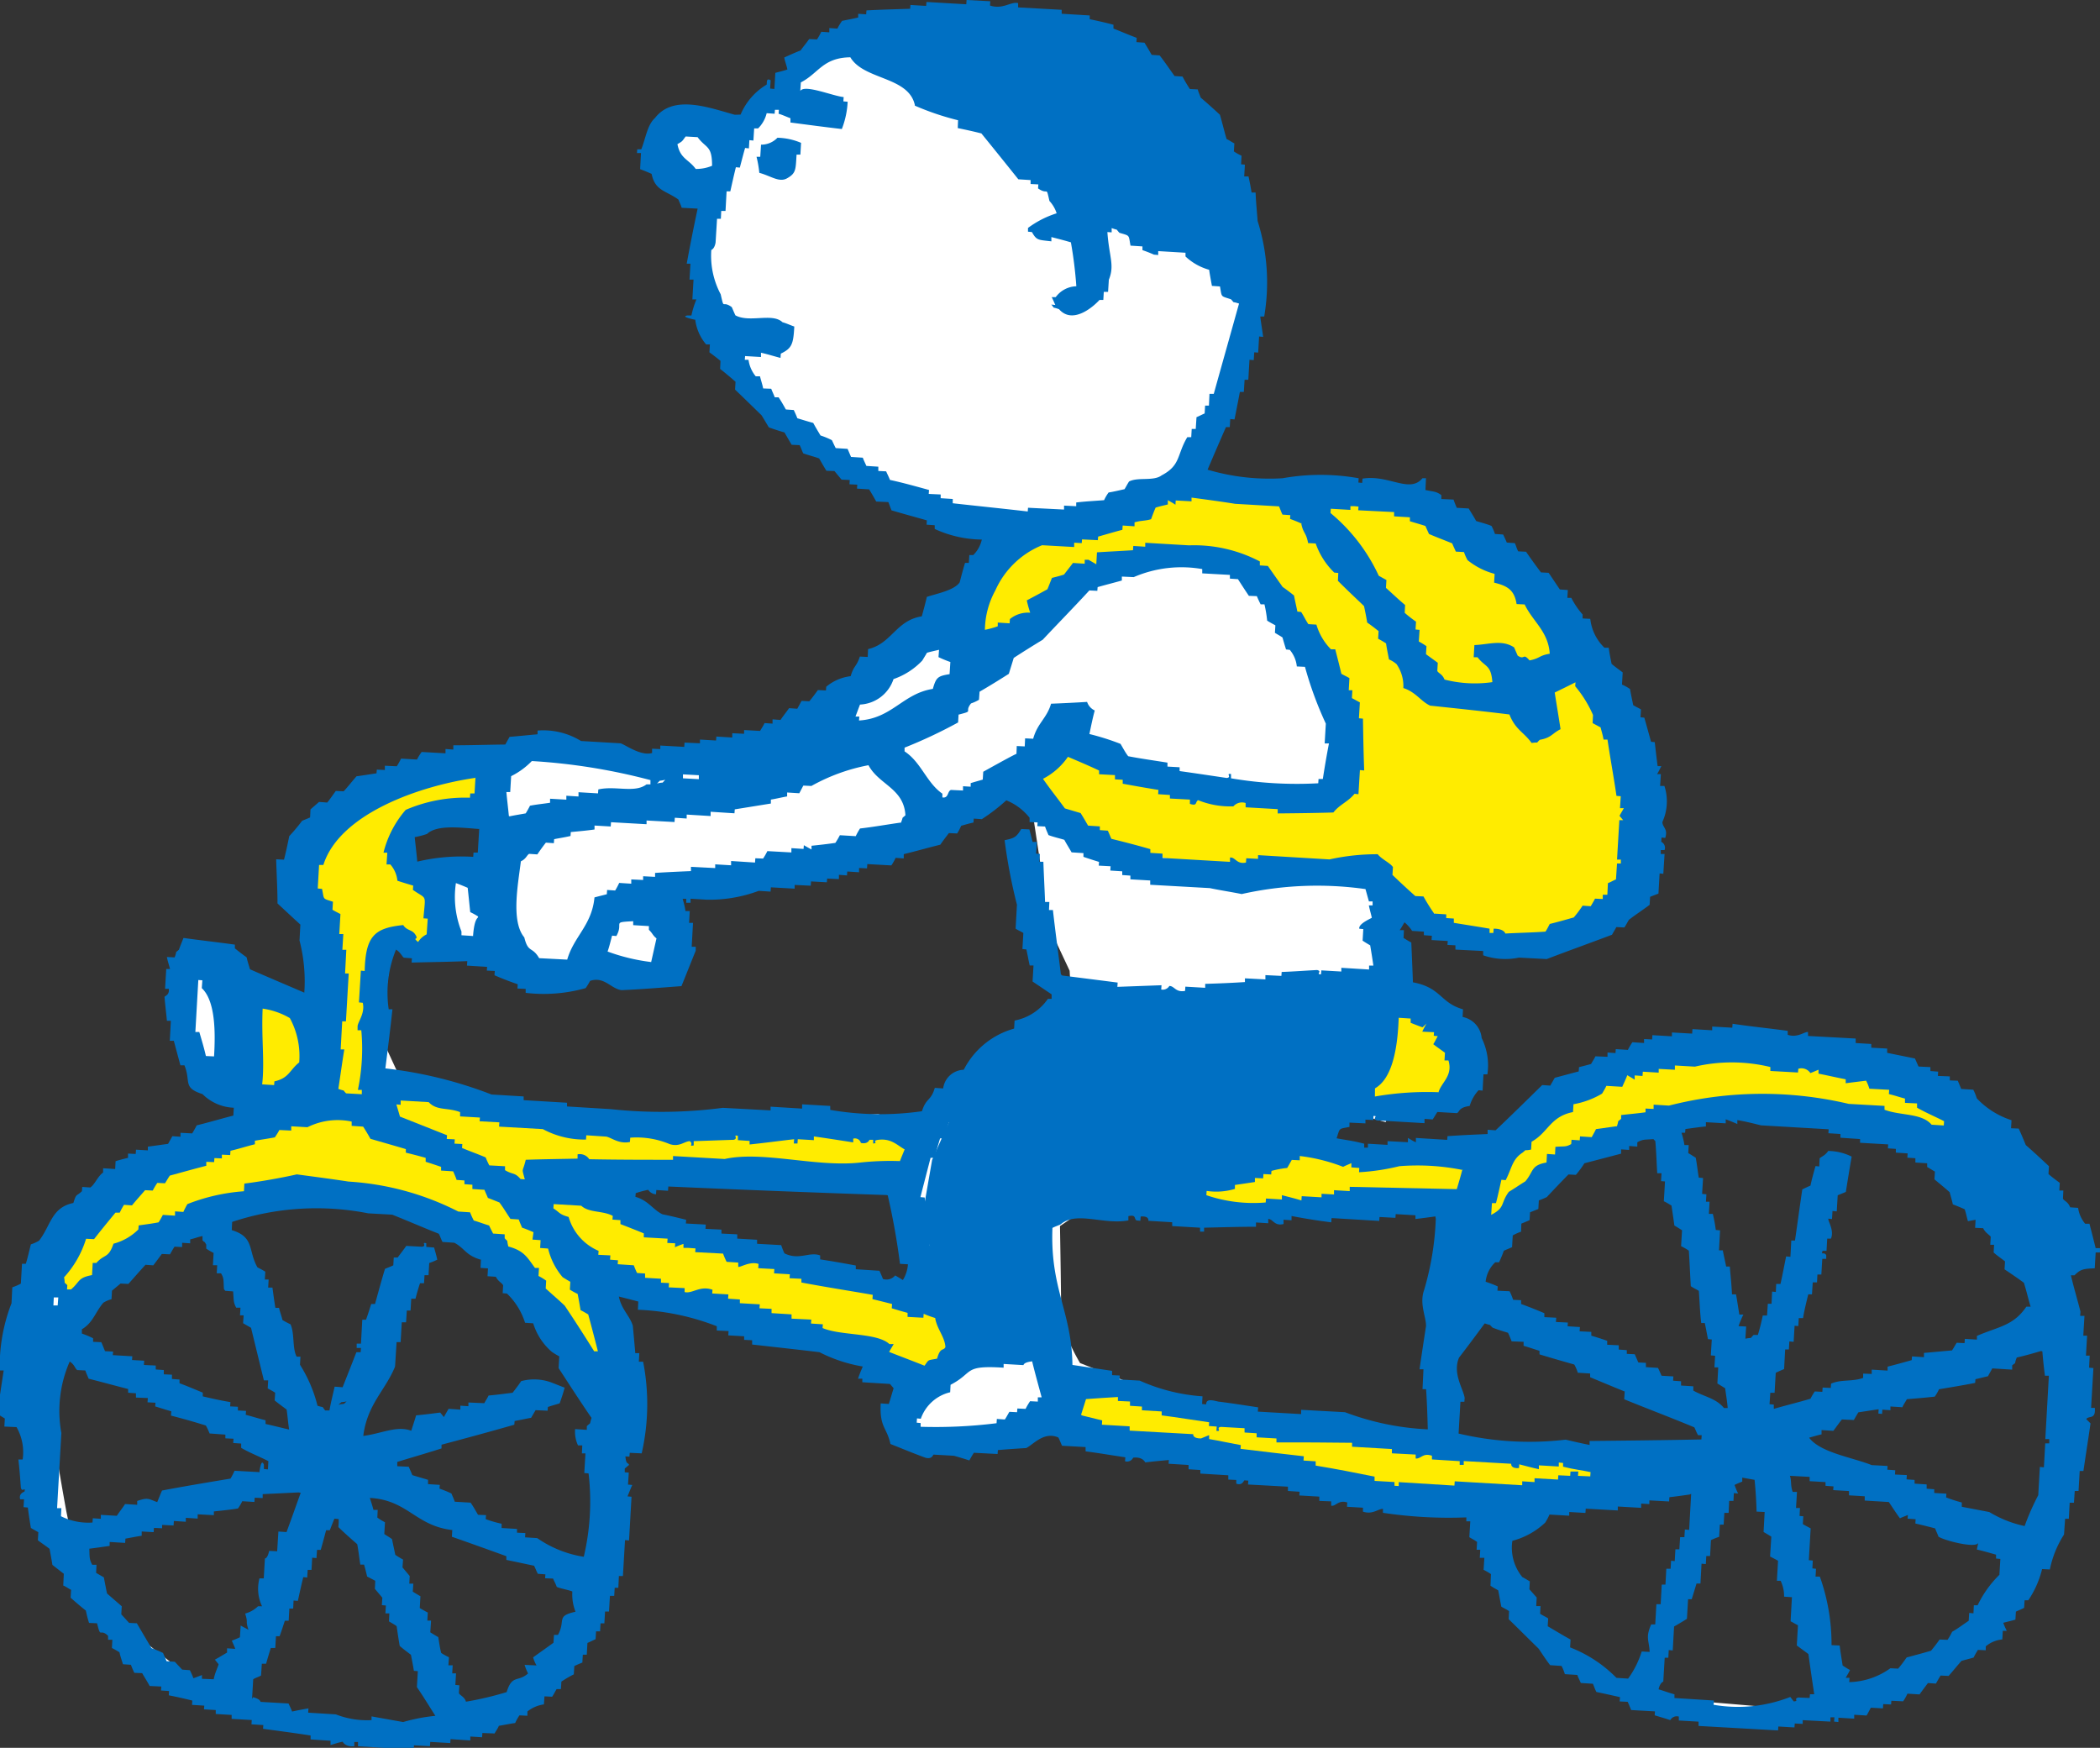
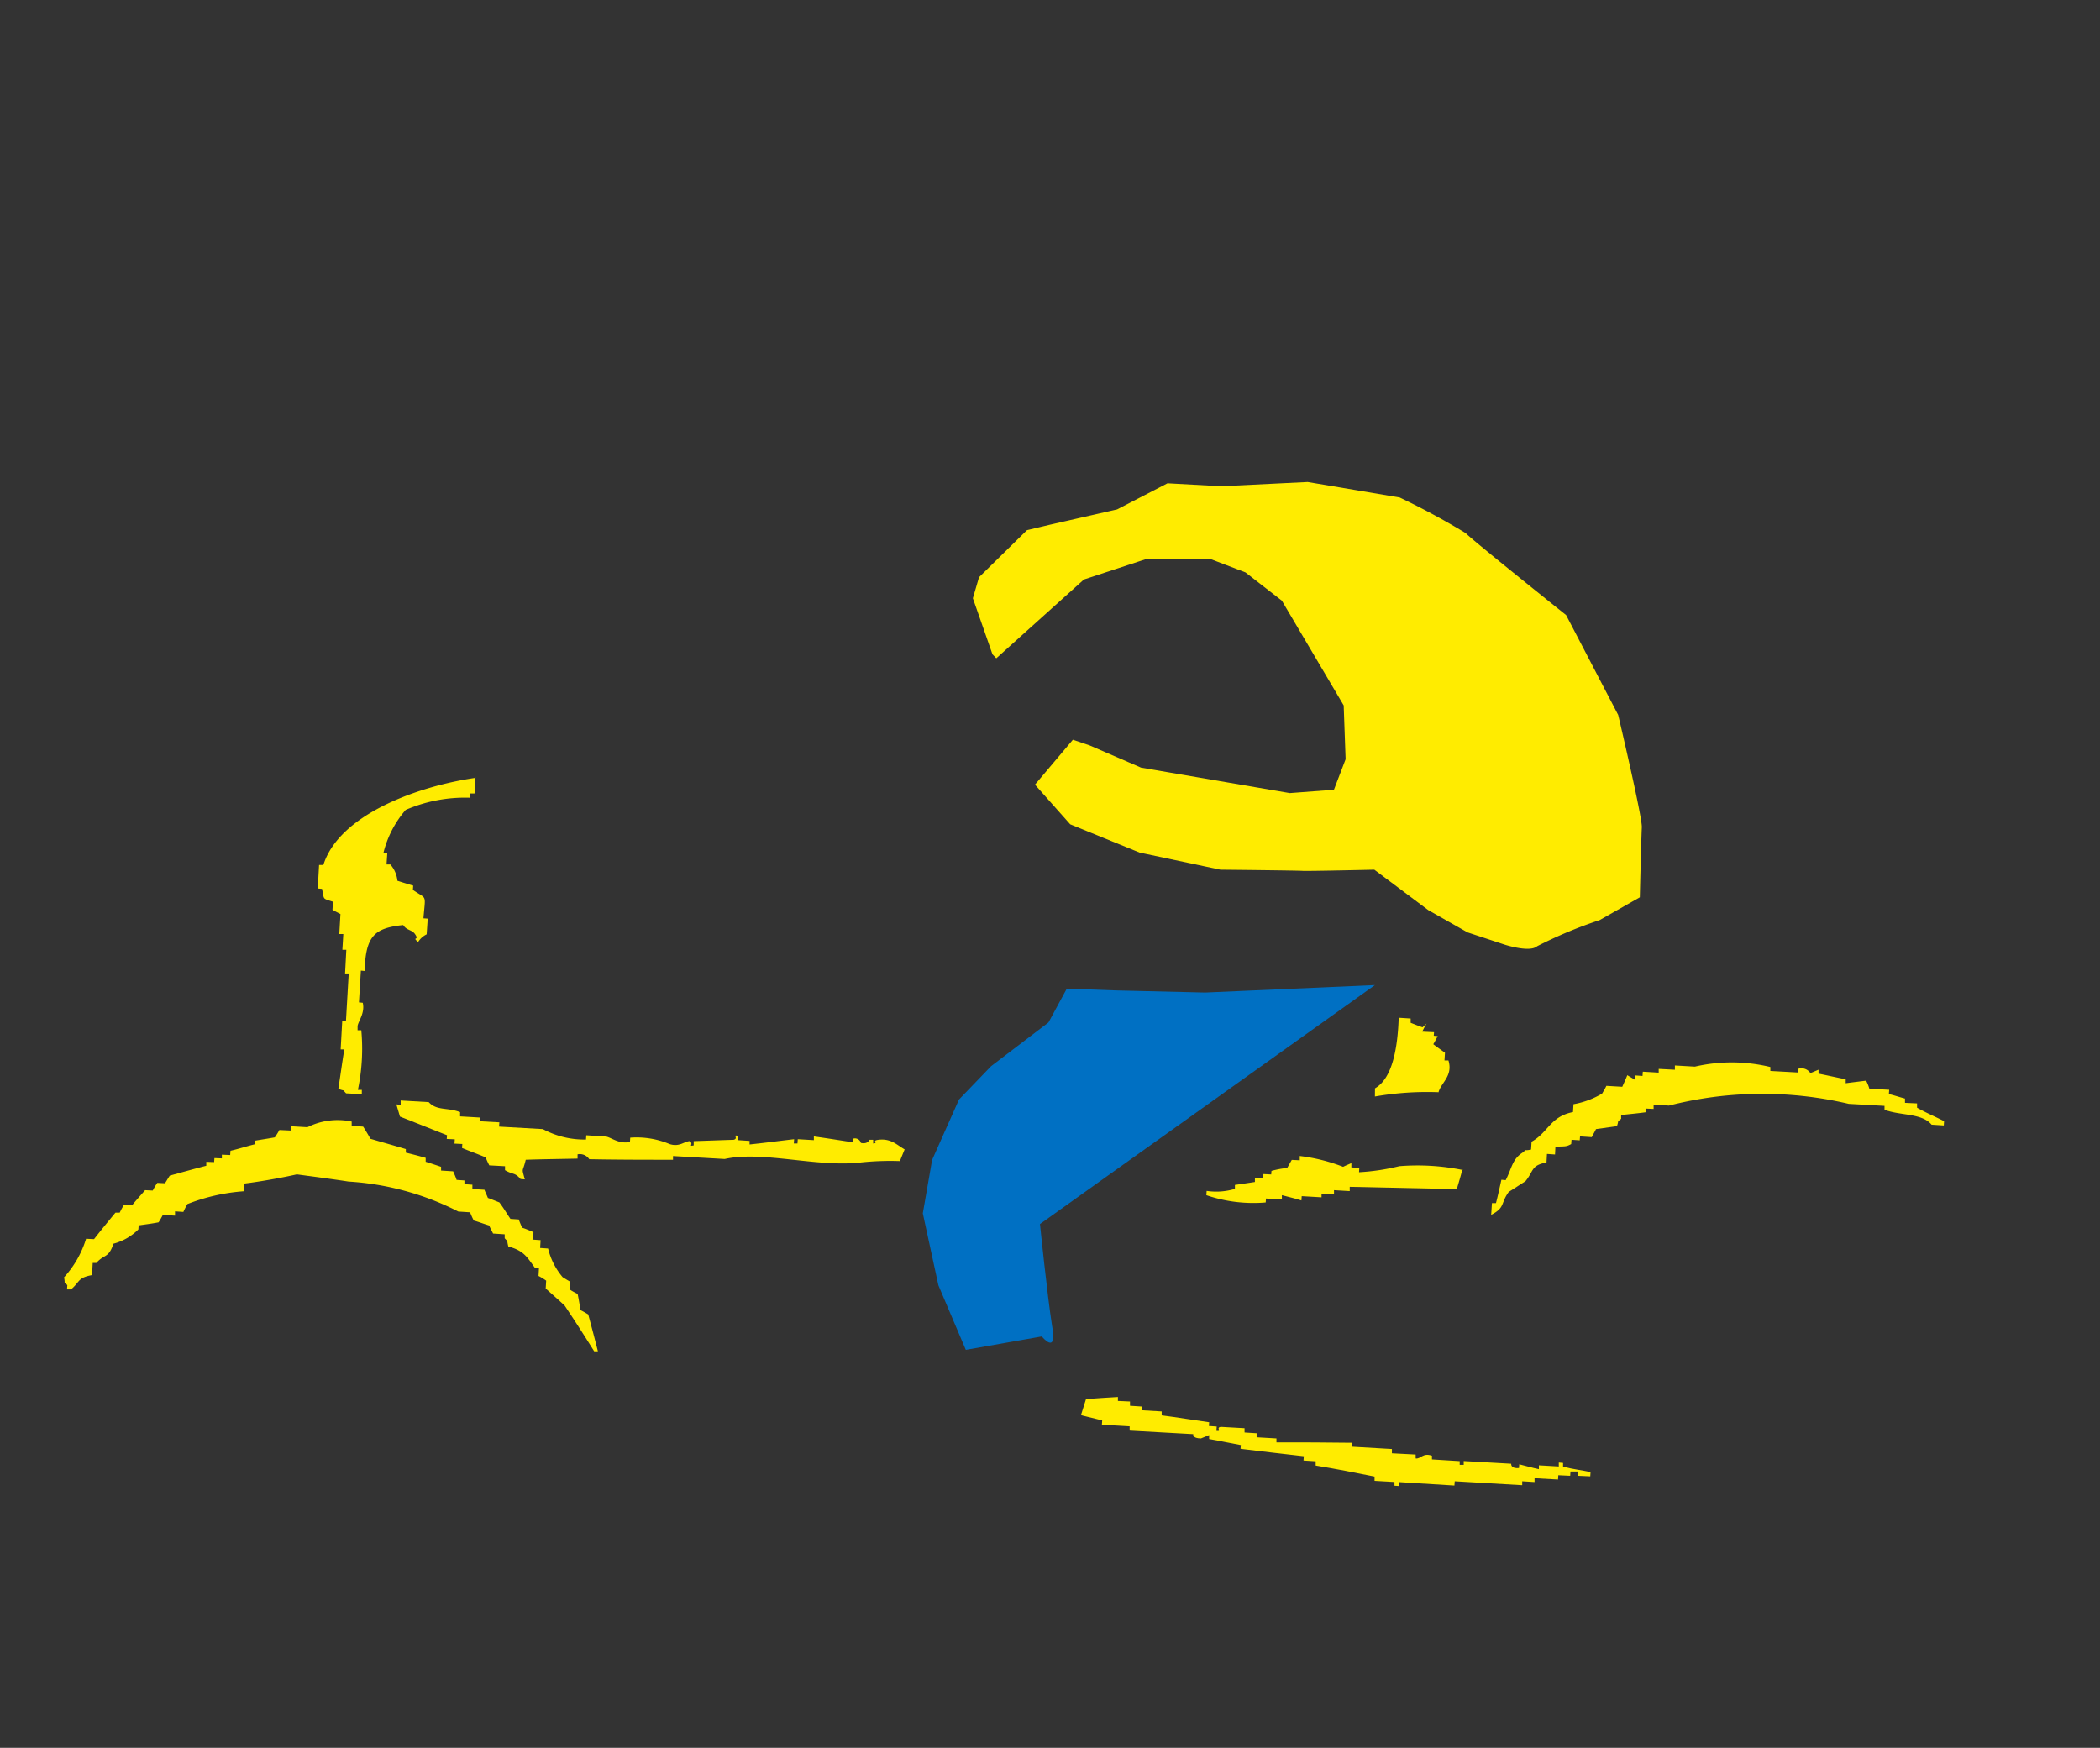
<svg xmlns="http://www.w3.org/2000/svg" id="Group_200" data-name="Group 200" width="49.038" height="40.815" viewBox="0 0 49.038 40.815">
  <rect x="0" y="0" width="49.038" height="40.815" fill="#333333" stroke="none" />
-   <path id="Path_1878" data-name="Path 1878" d="M299.52,689l-.022,0v.009Zm-.212-.013-.268-.078,0,.06Zm2.075.027L299.7,689v.009l.454.025,0,.09.856.047.007-.087.364.022Zm2.325-.957-1.333.82.228.013.007-.1.356.022.034-.054.058-.1.1-.011.279-.054.054-.1.074-.114.125,0,.063-.038a.937.937,0,0,1,.286-.161l.011-.25.282.018.036-.06.067-.114h.013l0-.083.094-.06.192-.11.011-.206.132-.054.063-.025.013-.275.085,0,.011-.188.13-.062.067-.025.013-.264.092,0,.011-.188.094,0,.016-.284.094.009.025-.376.085.009.009-.183.1.009.018-.284.1,0,.047-.838.087,0,.036-.581-.179-.009.112-.266h-.007l.016-.28-.1-.009.025-.4.033-.031c0-.045-.011-.083-.018-.128l-.009-.051-.443,3.135Zm-1.862.961-.362,0,.362.02Zm-2.978-.15-.93-.244-.007.114.349.047.554.083Zm3.459.045-.085.047.08,0Zm-4.854-.411-.271-.069,0,.052Zm31.234-.948-1.35-.843.233.224.219.328.3.016.054.132.022.069.284.013.06.123.02.065.279.013.047.123.049.092.438.1.19.038,0,.058.105.007.051.132.02.06.648.036-.007.143.069.027a.378.378,0,0,1,.221-.065l.224.014.011.105.481.025-.007.087,1.424.085,0-.089.371.022.007-.105.188.013,0-.087.221.013-3.345-.284Zm-30.789,1.071-.25-.069,0,.056Zm-.9-.237-.183-.047v.04Zm39.106-.545-2.533.686.434.022.007-.1.55.034.007-.092.362.018.031-.051.074-.118.195.013,0-.1.181.009,0-.1.371.022a.192.192,0,0,1,.034-.067l.072-.107.286.016.136-.183.065-.087.17.009.034-.065.069-.119.212.013.232-.27.045-.058.065-.011.143-.045.054-.009.051-.1.074-.119.127.009.06-.051a.872.872,0,0,1,.3-.152l.007-.168-.076-.174.241-.065.13-.04.011-.161.127-.051.065-.031.016-.262.174.009a2.139,2.139,0,0,0,.226-.554l.04-.188.181.013a1.385,1.385,0,0,1,.2-.458c.036-.072.069-.132.107-.215l.009-.306.013-.215.089,0,.02-.371.1,0,.013-.275c-.009.165-1.489,2.918-1.489,2.918Zm-44.3-6.915-.076.541.051.02.119.076-.007.1.185.009.078.152a1.411,1.411,0,0,1,.136.83l-.009.219-.06,0,.011.074.018.322-.157-.143.047.235.2.013-.011.174.065,0,.02.181.049.362.089.056.118.065-.011.2.172.132.065.047.016.092.067.293.19.156.094.062-.016.271.063.027.119.074-.011.206.273.23.051.045.016.065.036.132.188.007.04.163a.514.514,0,0,1,.02.074.392.392,0,0,1,.188.118l.042.038.127,0-.018.275.058.036.08.043.025.083.031.136.159.009.054.114.038.069.17.009.06.11.1.192.385.02,0,.092.183.009-.007.127.092.022.273.06.183.04,0,.06.15,0-1.748-1.366-1.348-1.511-.288-1.384s-.356-1.948-.342-2.216.092-.973.092-.973l.59-1.645,1.634-1.391s1.543-.8,1.742-.977.742-.123.742-.123l1.491-.213,1.8.3.854.38,1.243.458,1.091,1.415,1.605,2.227.335,1.323-.011-.1.134.009.007-.1.311.018a5.213,5.213,0,0,0,.029-1.695l-.157-.009.013-.183-.063,0-.016-.2-.054-.651a1.108,1.108,0,0,1-.11-.152,1.315,1.315,0,0,1-.221-.494l-.067-.344.333.078.237.074.233.058.168.038-.009.15a6.136,6.136,0,0,1,1.7.387l.136.072v.02l.271.013,0,.092.376.022,0,.1.186.009-.007.1,1.366.161a2.019,2.019,0,0,1,.326.132,2.312,2.312,0,0,0,.675.208l.291.031-.105.248h.007l-.007.1.517.031.063.069.092.1.085.1-.04.127-.112.367-.051.152-.119-.009a.543.543,0,0,0,.081.3,1.706,1.706,0,0,1,.105.257l.51.2.145.063.029-.049.15-.029.467.025.226.065.018.009.054-.087.172-.056.331.018,0-.049.2-.018.327-.029.326-.036c-.022,0,.022-.027.054-.042a.888.888,0,0,1,.584-.233.7.7,0,0,1,.232.058l.078.042.029.069.034.072.639.034-.007.119.273.04.452.078.092.011.04,0a.5.5,0,0,1,.116,0,.474.474,0,0,1,.273.1l.449-.049.259-.031-.007.127.456.027-.007.1.284.016-.007.1.646.04,0,.087.472.027,0,.1.926.051,0,.092.279.018-.007.1.463.027,0,.087.244.018a.343.343,0,0,1,.1-.013.767.767,0,0,1,.15.029l.15.067,0,.034.373.022,0,.065.016,0a.817.817,0,0,1,.235-.047l.217.013-.009.127c.134.016.271.033.434.047.219.009.445.009.655,0,.246,0,.423,0,.572.013l.089,0,.208.018,0,.083.089,0-.027.454.06.034.125.076,0,.094.089.007-.011.185.1,0-.02.369.058.029.121.069-.016.275.063.04.083.045.009.1a1.645,1.645,0,0,1,.06.28l.087.049.127.069-.011.224.4.4-.731-2.14.2-.554,1.377-.528,1.022-.284-.092-.677-.8-.074-2.891-.275-.013-2.088.195-1.563,2.314-2.728,1.994-.827,1.471-.414,1.185-.141,2.7.389,2.191,1.136.6.508s1.265,3.161,1.4,3.3a29.423,29.423,0,0,1,.255,3.441l.085,0,.027-.458.114,0,.116-.807-.027-.022-.1-.118.078-.134a.284.284,0,0,1,.081-.1l.045-.8-.1,0,.016-.275-.092,0,.025-.463-.085,0,.027-.472-.1,0,.018-.313-.045-.1-.186-.682-.069-.293.3.018a.565.565,0,0,1,.342-.139l.016-.241-.1-.376-.04,0-.072-.109a.713.713,0,0,1-.152-.275l-.15-.007-.058-.123a1.219,1.219,0,0,1-.172-.174l-.034-.058v-.034l-.089,0,.018-.284-.168-.136-.094-.065.013-.206-.1-.083-.358-.344-.036-.031-.029-.04-.107-.257-.266-.018.013-.235a2.335,2.335,0,0,1-.733-.517l-.027-.02-.018-.04-.034-.069-.279-.018-.047-.127-.031-.06-.271-.018,0-.1-.273-.013,0-.092-.19-.011,0-.1-.194-.009-.06-.127-.027-.087-.188-.036-.349-.065-.186-.038,0-.067-.373-.022.007-.092-.369-.02,0-.087-1.116-.067v0a.4.4,0,0,1-.145.013.487.487,0,0,1-.15-.033l-.165-.054,0-.056-.228-.036-.635-.078,0,.074-.458-.022,0,.092-.458-.025-.007.092-.472-.027,0,.092-.465-.027-.007.1-.19-.013,0,.1-.355-.02-.045.069-.058.105-.192-.013,0,.1-.186-.014,0,.092-.367-.022-.034.065-.049.08-.083.025-.139.027,0,.1-.15.045-.282.074-.2.056-.058.1-.074.123-.215-.013-.474.458-.541.519-.069.072h-.065l0,.069-.2.013-.478.009-.262.02-.007.105-.74-.038-.013.23-.264-.148-.38-.022,0,.092-.47-.027,0,.092-.53-.029.007-.127c-.062-.022-.132-.027-.19-.045a2.158,2.158,0,0,1-.273-.042l-.228-.056.092-.3c.06-.188.107-.266.277-.306l.009-.143.362.02.007-.092.409.022-.161.136.394.112a.16.16,0,0,0-.007-.152l-.136-.092.894.052.007-.1.268.013.047-.06.06-.109.492.027a.462.462,0,0,1,.215-.136,1.048,1.048,0,0,1,.168-.262l.06-.083.031-.013.022-.409.105,0a1.508,1.508,0,0,0-.114-.476l-.027-.045-.016-.06c-.038-.206-.078-.253-.286-.315l-.168-.056.013-.192a1.336,1.336,0,0,1-.418-.279.965.965,0,0,0-.577-.275l-.168-.036-.007-.179-.018-.472-.016-.335-.078-.045-.107-.074.007-.105-.239-.013.179-.3.107-.186.1-.2.206.121a1.214,1.214,0,0,1,.17.168l.4.025,0,.1.185.013-.007.091.371.022,0,.083.186.013,0,.1.648.038-.009.136c.051.009.105.018.154.022a1.775,1.775,0,0,0,.309-.022l.123-.013.642.031.713-.257.686-.255.065-.11.067-.121.185.013.036-.071.027-.038.045-.027.331-.244.065-.04.013-.219.125-.051.065-.031.031-.546.089,0,0-.031-.092,0,.045-.812.034,0a.255.255,0,0,1-.025-.127l0-.06.027-.052a.967.967,0,0,0,.078-.516l-.161-.009.013-.28-.219-.009.156-.3,0-.076-.036-.376-.063,0-.043-.15-.087-.284-.022-.13-.163-.009.013-.275-.067-.031-.076-.047-.02-.1-.042-.232-.018-.047-.031-.022-.118-.06-.056-.168.009-.166a1.706,1.706,0,0,0-.17-.136l-.063-.047-.02-.083-.036-.206-.027,0-.058-.092a1.344,1.344,0,0,1-.105-.13.986.986,0,0,1-.246-.456l-.228-.011.013-.224a1.744,1.744,0,0,1-.154-.242l-.011-.007-.188-.013.011-.192-.076,0-.072-.087-.121-.192-.074-.1-.186-.013-.051-.087-.172-.244-.114-.159-.221-.011-.054-.127-.025-.063-.179-.011-.051-.123-.034-.06-.195-.009-.049-.132-.034-.1-.277-.074-.083-.027-.04-.083-.11-.188-.288-.018-.062-.116-.022-.076-.369-.02.009-.163c-.018,0-.034,0-.067-.013l-.107-.011-.195-.04.009-.123a.723.723,0,0,1-.226.018,2.564,2.564,0,0,1-.369-.06,1.906,1.906,0,0,0-.411-.078l-.04,0-.007.121-.53-.029.007-.123a2.514,2.514,0,0,0-.347-.036,5.271,5.271,0,0,0-1.145.063,2.029,2.029,0,0,1-.525.038,6.18,6.18,0,0,1-.852-.139,2.707,2.707,0,0,0-.456-.087l-.288-.031.116-.275.432-1,.054-.141.029,0,.011-.188.121.009.02-.134.072-.324.038-.192.072,0,.013-.275.087,0,.029-.458.1,0,.013-.2.087,0,.02-.371.043,0-.022-.206-.04-.262.172.009a5.24,5.24,0,0,0-.185-1.952l-.043-.367-.007-.136-.078,0-.029-.174-.034-.188-.016-.018-.132,0,.016-.284-.087,0,.013-.27-.065-.029-.121-.083.011-.179-.06-.036-.081-.049-.018-.092-.078-.271-.06-.221-.072-.072-.329-.288-.031-.038-.025-.04-.022-.056-.174-.013-.054-.1-.116-.192-.172-.009-.056-.1-.239-.322-.045-.074-.195-.009-.062-.1-.087-.141-.022-.043-.284-.018.009-.156-.4-.159-.145-.056,0-.065-.371-.083-.181-.045,0-.06-.653-.036,0-.092-1.022-.06,0-.036a.828.828,0,0,1-.3.036,1.218,1.218,0,0,1-.186-.027l-.161-.06,0-.045-.118,0-.007.1-.93-.056,0,.092-.378-.022,0,.083-.195,0-.825.027-.007.114-.183-.013v.034l-.179.049-.266.038-.065.1-.056.118-.105,0-.007.087-.271-.018-.034.067-.069.116-.2-.013-.127.177-.04.047-.049.027-.212.087.027.1.054.215-.21.06-.132.031-.025.431-.441-.027a1.421,1.421,0,0,0-.338.476l-.067.2-.2-.056-.177-.058a4.551,4.551,0,0,0-.838-.174.644.644,0,0,0-.619.228,1.025,1.025,0,0,0-.2.427c-.031.074-.051.145-.076.219l-.016.271.127.051.107.045.027.118c.042.183.1.217.264.3a2.4,2.4,0,0,1,.268.154l.054.034.016.054.031.065.485.027-.045.257-.219,1.04.063,0-.02.376.1,0-.025.463.172.009-.13.326a1.478,1.478,0,0,0-.047.147l.022,0,.022.154a.9.9,0,0,0,.161.389l.2.011-.02.288.174.132.1.074-.013.192.273.237.08.06-.009.192.467.454.078.069.168.275.279.083.085.018.042.074.085.15.029.047.2.009.054.123.047.1.273.092.072.022.045.069.114.2.161.009.168.188.32.018,0,.089.179.009-.007.105.186.013.058.1.105.183.3.018.081.165.027.058.722.2.159.049,0,.047.192.009-.011.161a3.128,3.128,0,0,0,.894.177l.262.013-.074.266a.838.838,0,0,1-.221.4l-.076.083h0l-.011.224-.136-.009-.018.054-.054.23a1.171,1.171,0,0,1-.762.431l-.038.014-.085.346-.036.139-.15.013a1.01,1.01,0,0,0-.546.335,1.43,1.43,0,0,1-.534.385l-.013.246-.239-.013a.493.493,0,0,1-.076.125.571.571,0,0,0-.072.17l-.047.136-.13.022a.9.9,0,0,0-.4.143l-.009.206-.282-.013-.134.174-.069.087-.172-.007-.025.056-.069.128-.212-.014-.136.174-.067.087-.085,0,0,.105-.271-.013-.038.056-.063.114-.284-.018-.007.1-.284-.018,0,.087-.373-.02,0,.092-.369-.022-.007.1-.364-.022-.007.087-.566-.029,0,.1-.181-.009,0,.033-.157.04a.815.815,0,0,1-.186.018,1.571,1.571,0,0,1-.566-.192.488.488,0,0,0-.107-.058l-.865-.047a1.284,1.284,0,0,1-.271-.1,1.355,1.355,0,0,0-.505-.174h-.016l0,.105-.188.02-.541.045-.051.078-.056.11-.134,0-.606.013-.4,0-.007.105-.185-.009-.007.1-.635-.04-.038.06-.063.123-.378-.022-.031.058-.069.116-.192-.013,0,.1-.188-.007,0,.056-.177.022-.389.06-.092.091-.159.192-.072.083-.177-.009-.123.17-.072.1-.217-.014-.056.058-.013.235-.123.058-.157.06a.574.574,0,0,0-.069.1,1.338,1.338,0,0,1-.159.192l-.112.481-.034.183-.136-.009,0,.114.022.577.2.188.262.244.076.074-.029.476a3.5,3.5,0,0,1,.121,1.219l-.013.311-.3-.118-.633-.271-.637-.275-.089-.045-.036-.1-.04-.139-.013-.063-.217-.161-.087-.074v0l-.195-.036-.635-.083-.049.118-.022.056-.051.036a.193.193,0,0,1-.025.083l-.054.152-.047,0,.072.279-.17-.009v.034h.04l.034.17a.375.375,0,0,1-.085.32l.022.253.134.009-.027.467.022,0,.043.145.078.286.034.119.081,0,.047.141a1.466,1.466,0,0,1,.089.362c.011.13.011.13.2.183l.067.027.045.056a.878.878,0,0,0,.579.235l.206.036-.029.532-.159.045-.765.2-.056.1-.069.121-.2-.013-.007.092-.262-.016-.042.065-.049.092-.105.013-.3.047-.009.136-.275-.018-.007.083-.19-.009,0,.036-.21.06-.067.013-.013.248-.3-.016-.069.043a1.042,1.042,0,0,0-.105.136.689.689,0,0,1-.19.221l-.065.04-.076,0-.036.034a.951.951,0,0,0-.112.08c.009,0,0,.034-.02.087l-.04.116-.121.031c-.244.054-.315.174-.452.436-.067.114-.127.237-.215.36l-.04.051-.056.027-.081.038-.1.353-.049.172-.051,0-.022.389-.132.051-.056.022-.013.239a5.184,5.184,0,0,0-.3,1.35l.143.009-.038.235Zm24.455-1.493c.011-.181-.025-2.207-.025-2.207l.7-.476,2.5.018,1.677.1,1.61-.3,3.186.141-.639,2.773.11,1.947-.132.72-5.534-.532-3.009-1.192a4.893,4.893,0,0,1-.443-.99m-12.894-11.3s.067.528-.2.514-.427.2-.883.172a3.771,3.771,0,0,0-1.069.166s-.192-.013-.172-.342a5.383,5.383,0,0,0-.056-.807s.34-.3.5-.293,1.654-.1,1.654-.1l.221.686m2.412,8.2.385-.34,2.45-.054,4.25.241.148,1.3.326,1.138s-.456-.17-.613-.034-5.254-1.163-5.254-1.163Zm-5.4-3.542.253-2.052.905-.06s.633-.078.727.038a10.657,10.657,0,0,0,1.594.476l1.435.174.943.009,1.044-.047-.045-1.887,3.016-.573,4.981-1.851.364.523.224,1.476-.045.778.691,1.471.022.416-.617.961-2.4,1.938-.237.409-1.239-.376-2.2.141-3.792.043-5.131-.941Z" transform="translate(-291.502 -648.597)" fill="#fff" fill-rule="evenodd" />
  <path id="Path_1879" data-name="Path 1879" d="M307.6,653.853l-1.257-.069-1.176.61-1.572.358-.534.127-1.12,1.1-.143.49.458,1.31.089.092,2.046-1.84,1.458-.479,1.471-.009.843.322.85.66,1.444,2.446.045,1.257-.273.713-1.031.078-3.474-.595-1.2-.519-.391-.132-.885,1.049.823.926,1.619.66,1.887.4s1.78.018,1.914.027,1.681-.027,1.681-.027l1.259.944.919.521.849.28s.6.2.776.042a10.367,10.367,0,0,1,1.46-.61l.937-.532s.034-1.4.047-1.634-.552-2.625-.552-2.625l-1.216-2.332s-2.231-1.782-2.341-1.912a17.355,17.355,0,0,0-1.545-.834l-2.149-.362Z" transform="translate(-279.08 -642.499)" fill="#ffec00" fill-rule="evenodd" />
-   <path id="Path_1880" data-name="Path 1880" d="M311.833,659.013l-3.962.174-2.073-.049-1.16-.042-.427.789-1.341,1.022-.749.778-.628,1.411-.217,1.247.364,1.681.64,1.507,1.775-.313s.369.458.239-.25c-.112-.706-.282-2.375-.282-2.375l1.288-.809,1.315-.112,1.207-.266.729-.045,1.965-.921,1.283-1.608Z" transform="translate(-279.727 -636.009)" fill="#0070c3" fill-rule="evenodd" />
-   <path id="Path_1881" data-name="Path 1881" d="M308.932,651.4a1.48,1.48,0,0,1,.608-.7c.011-.038-.016-.17.094-.1l-.013.192.1.009.022-.376c.094-.025.19-.047.282-.078-.018-.092-.054-.179-.074-.28.123-.056.25-.114.382-.165.065-.092.134-.17.2-.266l.183.009a1.554,1.554,0,0,0,.1-.179l.188.013,0-.1.188.013a1.3,1.3,0,0,1,.11-.181c.123-.025.244-.047.376-.078l0-.087.186.013.007-.092c.338-.018.673-.027,1.02-.038l.007-.089.367.022.007-.092.93.054.007-.1.554.029-.007.1c.3.1.49-.1.657-.056l0,.1,1.017.056,0,.092.655.04,0,.087c.183.04.364.078.554.13l0,.089c.177.069.358.148.543.217l-.007.1.188.013c.058.092.116.192.168.284l.186.013c.121.152.23.318.349.481l.186.013a3.106,3.106,0,0,0,.172.291l.183.009c.016.063.049.132.069.192.152.128.3.262.449.4.056.192.1.38.156.568.067.027.114.069.181.1l-.011.188a1.148,1.148,0,0,0,.179.1l-.011.2.089.009-.016.275.1,0c.027.116.051.248.072.376l.094,0c.007.21.031.438.047.664a4.743,4.743,0,0,1,.154,2.231l-.092,0c.02.168.047.315.067.476l-.094-.009-.022.376-.092-.007-.011.183-.1-.009-.027.467-.087,0-.018.284-.092,0c-.04.212-.083.427-.125.642l-.1-.009-.011.188-.089,0c-.143.327-.291.669-.429.995a5.077,5.077,0,0,0,1.751.2,5.048,5.048,0,0,1,1.777,0l-.007.1.089.009.007-.1c.613-.1,1.1.353,1.4-.009l.083,0-.013.275c.217.045.248.031.371.118l0,.092.286.013c.018.06.049.13.074.192l.279.016c.058.1.121.192.174.293.116.036.244.067.358.114a1.027,1.027,0,0,1,.081.188l.192.013c.027.06.058.123.085.188l.188.013c.027.06.045.13.078.192l.183.009q.171.248.349.483l.179.009c.089.132.172.257.262.389l.186.013-.011.183.092,0a1.89,1.89,0,0,0,.264.389l0,.092.179.009a1.108,1.108,0,0,0,.331.675l.1,0c.016.123.042.25.067.376.083.072.17.132.259.2l-.016.284a1.058,1.058,0,0,1,.188.105c.02.123.047.244.074.376.058.036.125.065.181.1l-.011.183.089.009c.054.188.107.38.157.563l.087.009c.02.179.042.371.067.559l.087,0c-.034.065-.058.121-.1.188l.089,0-.018.275.1,0a1.163,1.163,0,0,1-.047.843c0,.125.136.156.067.371l-.087-.009-.007.1a.153.153,0,0,1,.078.192l-.089,0,0,.092.089,0-.029.463-.087-.009-.027.472c-.069.025-.134.051-.195.074l-.011.188c-.159.119-.324.226-.483.349-.038.06-.067.123-.107.179l-.188-.009c-.027.058-.069.119-.1.179-.51.192-1.022.376-1.525.568l-.648-.034a1.574,1.574,0,0,1-.836-.054l0-.1-.648-.033,0-.1-.186-.009.007-.092-.378-.022.007-.1-.186-.013,0-.083-.275-.018a.937.937,0,0,0-.177-.2c-.038.058-.067.119-.114.183l.1,0-.009.183c.063.036.114.072.181.105.013.311.027.626.038.93.664.123.635.481,1.169.63l-.009.179a.552.552,0,0,1,.445.492,1.438,1.438,0,0,1,.134.848l-.092,0-.02.38-.094-.009a.928.928,0,0,0-.208.367c-.275.04-.228.141-.3.168l-.454-.027c-.038.056-.072.118-.11.174l-.19-.013,0,.1-1.113-.065c-.125-.036.047-.118-.081-.1l0,.092-.186-.009,0,.087-.373-.018,0,.1c-.257.054-.217.009-.3.266.2.04.371.054.644.127l0,.092.087,0,0-.092.458.027,0-.087.476.025,0-.1c.058.031.116.074.186.1l0-.1.731.045.007-.087c.315-.022.628-.036.937-.049l0-.1.186.013c.364-.344.724-.7,1.089-1.057l.188.013.105-.183c.183-.047.369-.1.559-.148l.007-.1c.105-.027.195-.049.282-.074.036-.067.078-.123.1-.179l.284.011,0-.1.186.013.007-.092.282.018a1.862,1.862,0,0,1,.105-.179l.273.018,0-.092.188.009.007-.1.456.027,0-.09.472.027.007-.105.461.027,0-.087.469.027.007-.092c.429.065.865.107,1.288.166l0,.092c.23.078.393-.078.474-.065l0,.092,1.113.06,0,.105.364.022,0,.087.371.02,0,.1.648.132c.027.056.056.127.085.188l.277.013,0,.092.181.014-.007.1.279.011,0,.094.186.007c.031.072.058.136.08.192l.282.018a1.141,1.141,0,0,1,.081.2,1.922,1.922,0,0,0,.812.512l-.011.188.179.007c.058.127.112.255.165.385.186.163.36.324.541.494l-.011.183c.085.074.174.141.264.206l-.011.179.094,0-.009.192c.029.052.123.074.168.2l.186.013a.734.734,0,0,0,.165.371l.1,0c.049.19.1.387.145.57l.1,0,0,.1-.1,0-.022.371c-.262.009-.335.022-.472.163l-.085,0c.069.288.15.559.224.847l-.007.1.1,0-.027.463.089,0-.027.465.087,0-.013.282.1.009-.054.93.087,0c.025.284-.143.172-.2.262l.1.1c-.054.373-.112.742-.166,1.111l-.087,0-.027.467-.089,0-.018.275-.1,0-.02.375-.087,0-.025.367a2.391,2.391,0,0,0-.331.816l-.181-.009a2.289,2.289,0,0,1-.322.729l-.087,0-.011.177c-.069.034-.13.06-.192.087l-.011.188c-.1.029-.188.047-.284.074a1.545,1.545,0,0,0,.083.188l-.094,0-.011.2a.7.7,0,0,0-.387.161l0,.092-.183-.009c-.036.06-.072.119-.1.179-.092.027-.2.054-.284.078-.1.114-.2.237-.3.351l-.188-.009c-.036.06-.071.121-.109.188l-.186-.013c-.06.083-.13.17-.195.266l-.284-.018a1.029,1.029,0,0,1-.1.179l-.275-.013-.007.087-.183-.009-.007.1-.282-.016c-.031.056-.06.116-.1.183l-.289-.018,0,.091-.369-.022,0,.1-.1-.009.007-.1-.092,0,0,.1-.648-.034,0,.087-.186-.009-.007.092-.376-.022-.007.092-1.856-.105,0-.1-.461-.027,0-.092a.176.176,0,0,0-.2.083c-.114-.038-.237-.074-.364-.112l.007-.092-.557-.031c-.022-.06-.051-.132-.081-.192l-.186-.009.007-.1c-.181-.042-.369-.083-.55-.121-.038-.067-.054-.132-.083-.192l-.282-.018c-.027-.065-.06-.123-.081-.188l-.291-.018a1.016,1.016,0,0,0-.078-.192l-.266-.018c-.1-.13-.179-.253-.268-.385-.235-.23-.463-.458-.7-.689l.009-.188c-.058-.04-.123-.069-.181-.105-.025-.123-.047-.253-.072-.38-.054-.031-.118-.065-.181-.109l.011-.271a1.571,1.571,0,0,0-.172-.1l.018-.28-.107,0,.011-.188-.085,0,.011-.183c-.058-.042-.121-.074-.181-.11l.022-.371-.092,0,0-.092a10.352,10.352,0,0,1-1.947-.107l0-.092c-.118,0-.239.139-.467.065l0-.092-.373-.022.007-.1c-.21-.069-.271.1-.376.074l0-.1-.277-.011,0-.1-.467-.027.007-.087-.273-.018,0-.1-.932-.051.007-.09-.089-.007c-.018,0-.045.13-.192.078l0-.087-.186-.009,0-.1-.653-.04,0-.083-.275-.018,0-.1-.467-.029.007-.087c-.181.016-.376.034-.552.056,0,0-.058-.139-.282-.11a.158.158,0,0,1-.19.083l.007-.092c-.317-.047-.622-.1-.928-.139l0-.1-.55-.031c-.027-.06-.054-.13-.085-.192-.34-.152-.595.174-.753.246-.224.013-.443.029-.66.047l-.007.092-.554-.029c-.038.06-.072.116-.105.179-.125-.04-.241-.076-.362-.109l-.472-.027c-.02,0-.027.114-.188.074-.275-.1-.543-.212-.821-.322-.085-.394-.255-.38-.228-.948l.19.013c.038-.118.074-.246.112-.367l-.085-.1-.646-.04,0-.083-.1,0a3,3,0,0,1,.112-.284,3.478,3.478,0,0,1-1.013-.335c-.525-.063-1.046-.119-1.572-.179l0-.1-.186-.009,0-.083-.371-.022.007-.1-.275-.013,0-.1a5.685,5.685,0,0,0-1.842-.385l.009-.192c-.147-.038-.3-.078-.454-.116.06.3.25.44.326.68.02.21.04.434.058.642l.094,0-.011.2.1,0a5.154,5.154,0,0,1-.034,2.14l-.279-.013-.007.09-.094-.007c.018.21.063.132.085.2l-.1.085,0,.087.094.007-.018.28.1.009c-.04.083-.074.179-.112.266l.094.009-.058,1.02-.094-.007-.049.838-.094,0-.013.275-.085,0-.011.188-.1,0-.022.367-.092,0-.016.275-.089,0-.011.188-.094,0-.011.183c-.065.027-.125.06-.19.087l-.016.275-.092,0-.011.183c-.067.027-.132.054-.188.083l-.011.192a2.675,2.675,0,0,0-.291.17l-.011.174-.1,0c-.034.056-.067.125-.105.179l-.179-.009-.013.188a.791.791,0,0,0-.385.165l0,.1-.186-.009a1.14,1.14,0,0,0-.1.179c-.134.018-.253.045-.38.065-.025.063-.072.123-.1.179l-.286-.011-.007.1-.275-.018,0,.092-.461-.031-.007.092-.467-.027-.007.1-.373-.02-.007.1-1.3-.078,0-.1-.087,0,0,.1c-.219.018-.271-.107-.271-.107-.1.02-.192.051-.284.078l0-.1-.465-.031,0-.092c-.364-.056-.731-.105-1.111-.156l.007-.087-.277-.018.007-.1-.47-.027,0-.092-.371-.022,0-.092-.275-.016.007-.087-.286-.018.007-.1c-.177-.045-.364-.087-.55-.123l.007-.1-.188-.013.007-.092-.273-.013c-.051-.1-.114-.192-.174-.3l-.183-.007a1.971,1.971,0,0,1-.08-.188l-.186-.013c-.027-.092-.06-.179-.081-.279a2,2,0,0,0-.177-.1l.011-.192-.1,0,0-.092c-.2-.192-.165.087-.257-.293l-.188-.009a2.743,2.743,0,0,1-.074-.288c-.128-.1-.242-.2-.356-.3l.011-.185c-.067-.031-.121-.076-.183-.1l.013-.275c-.089-.067-.181-.141-.266-.206-.02-.127-.045-.259-.067-.376-.085-.067-.186-.132-.273-.2l.011-.188c-.062-.036-.118-.065-.174-.1-.027-.161-.051-.32-.071-.476l-.1-.009.011-.183-.089,0c-.043-.143.1-.174.1-.183.031-.123-.058.036-.085-.092-.016-.217-.031-.436-.058-.655l.1,0a1.181,1.181,0,0,0-.143-.756l-.284-.013.011-.188c-.056-.034-.118-.074-.179-.107.049-.342.1-.673.152-1.015l-.092,0a4.062,4.062,0,0,1,.275-1.57l.018-.371a1.312,1.312,0,0,0,.2-.087l.027-.463.089,0c.047-.152.08-.306.118-.454a.86.86,0,0,0,.192-.087c.275-.353.286-.774.8-.879.074-.235.06-.143.2-.275l.007-.1.188.013c.1-.06.177-.266.3-.349l0-.1.282.018.009-.183c.1-.031.19-.054.291-.078l0-.1.179.009.007-.1.277.016,0-.087c.157-.02.315-.043.472-.065.036-.065.069-.123.1-.179l.19.013,0-.092.273.014c.034-.058.072-.119.105-.188.284-.069.566-.154.856-.228l.011-.183a1.093,1.093,0,0,1-.731-.318c-.472-.154-.264-.284-.422-.673l-.094,0c-.054-.2-.105-.389-.154-.572l-.094,0,.025-.467-.092,0c-.018-.192-.042-.38-.056-.559,0-.018.121-.04.1-.188l-.087,0,.027-.463.089,0c-.027-.1-.056-.188-.074-.28l.181.009c.069-.179-.009-.083.1-.179.036-.1.074-.192.107-.275.4.056.8.1,1.2.156l0,.087c.092.074.183.145.275.21.02.1.054.192.078.279.42.183.841.362,1.268.545a3.808,3.808,0,0,0-.112-1.218l.02-.371c-.181-.165-.358-.331-.534-.494,0-.344-.022-.684-.031-1.031l.183.009c.047-.183.085-.367.123-.55a4.248,4.248,0,0,0,.3-.358c.063-.027.127-.051.186-.078l.009-.188.2-.174.192.014c.074-.092.132-.179.2-.271l.183.009c.105-.114.2-.237.3-.351.157-.02.309-.047.467-.069l.007-.087.188.009,0-.1.279.013c.036-.058.067-.114.1-.179l.371.022a1.278,1.278,0,0,1,.109-.177l.557.031,0-.1.183.013,0-.1c.407,0,.807-.014,1.214-.018.031-.056.067-.123.1-.179.224-.018.443-.042.653-.06l0-.087a1.68,1.68,0,0,1,1.015.244l.926.054c.136.051.474.3.733.226l0-.1.192.009,0-.083.559.031.007-.1.36.016,0-.087.376.022.007-.092.371.022,0-.1.277.013,0-.087.373.02c.038-.065.076-.121.105-.183l.186.013,0-.1.186.014c.067-.1.136-.183.2-.275l.192.013.1-.183.181.009c.069-.083.134-.17.2-.262l.188.009.007-.087a1.093,1.093,0,0,1,.57-.246c.076-.257.134-.21.215-.458l.183.009.009-.183c.55-.127.653-.673,1.254-.765.042-.152.083-.3.118-.454.23-.078.639-.152.767-.34.04-.154.078-.3.125-.454l.089,0,.011-.183.092,0a.731.731,0,0,0,.2-.362,2.688,2.688,0,0,1-1.1-.248l0-.087-.19-.013.007-.1c-.271-.078-.548-.152-.827-.235-.025-.067-.045-.119-.072-.192l-.284-.013c-.054-.1-.114-.2-.165-.284l-.284-.018.007-.092-.183-.009.007-.1-.192-.009-.165-.2-.188-.007c-.063-.1-.118-.2-.17-.288-.125-.045-.253-.076-.371-.118-.029-.06-.054-.132-.083-.192l-.188-.009-.168-.288c-.118-.033-.241-.074-.364-.118-.056-.092-.114-.192-.17-.282-.206-.2-.409-.4-.619-.6l.011-.183c-.114-.1-.239-.206-.36-.3l.009-.188c-.078-.065-.172-.136-.259-.2l.011-.183-.087,0a1.1,1.1,0,0,1-.255-.577s-.364-.069-.183-.1l.094,0a2.081,2.081,0,0,1,.116-.375l-.094,0,.027-.463-.094,0,.022-.371-.087,0c.078-.429.165-.865.255-1.286l-.373-.02c-.02-.072-.054-.132-.076-.192-.288-.21-.546-.2-.626-.6-.085-.038-.174-.074-.268-.11l.02-.376-.094,0,.007-.087.094,0c.1-.248.143-.577.318-.729.429-.559,1.252-.248,1.865-.078m4.206-.224c-.145-.675-1.19-.583-1.507-1.118-.646.009-.742.376-1.156.586l-.013.2c.1-.161.756.118,1.013.143l-.007.1.1.009a2.02,2.02,0,0,1-.136.637c-.407-.047-.8-.1-1.2-.152l0-.1c-.092-.033-.183-.078-.277-.105l.007-.092-.092,0-.007.092-.186-.013a.747.747,0,0,1-.2.355l-.092,0-.018.284-.094-.009-.011.192-.089-.009c-.043.148-.081.3-.123.458l-.092-.009c-.047.188-.087.371-.13.563l-.087,0-.025.458-.1,0-.009.183-.089,0-.034.554c-.025.152-.1.174-.1.174a1.916,1.916,0,0,0,.219,1.035c.089.389.025.127.259.3.027.06.056.132.085.192.329.179.863-.065,1.1.161.1.027.181.069.275.1-.022.411-.056.508-.315.633l-.007.1c-.15-.038-.3-.087-.456-.121l0,.1-.371-.022-.007.087.087,0a.764.764,0,0,0,.168.385l.1,0c.022.094.056.19.074.284l.188.007c.027.072.058.132.083.2l.089,0c.063.092.116.188.17.284l.185.013c.027.06.058.123.083.192.121.036.239.074.371.109.054.1.114.2.17.293a1.8,1.8,0,0,1,.266.11c.031.065.058.125.089.185l.277.018c.029.063.054.127.081.188l.275.018c.022.065.058.132.083.192l.279.018,0,.1.183.009c.025.06.06.125.089.2.3.065.61.152.912.235l-.007.092.279.013,0,.087.282.018,0,.1c.579.065,1.172.125,1.751.192l.007-.087.841.042,0-.092.284.014,0-.087c.219-.027.434-.036.651-.054a1.011,1.011,0,0,1,.105-.179c.123-.02.253-.051.373-.078.034-.056.067-.121.105-.179.21-.11.57,0,.76-.143.452-.237.353-.481.6-.892l.092,0,.011-.192.094,0,.018-.275c.067-.027.125-.06.19-.087l.011-.183.089,0,.013-.275.1,0c.195-.7.393-1.4.59-2.108-.19-.063-.085.009-.188-.1-.246-.083-.21-.036-.257-.3l-.188-.013c-.022-.123-.047-.248-.065-.376a1.324,1.324,0,0,1-.552-.311l0-.087-.637-.038,0,.091-.1-.009c-.089-.04-.177-.074-.268-.105l0-.087-.279-.018c-.049-.262-.007-.224-.259-.3-.105-.112,0-.043-.181-.11l0,.1-.1-.007c.04.579.174.771.034,1.113l-.018.284-.1,0-.011.188-.089,0c-.159.174-.631.574-.944.217-.181-.069-.083.009-.181-.109l.092.009c-.025-.06-.054-.125-.083-.183l.094,0a.617.617,0,0,1,.481-.253,9.8,9.8,0,0,0-.127-1.026c-.152-.045-.3-.083-.456-.123l0,.1c-.311-.038-.342-.018-.454-.217l-.092-.009,0-.087a2.27,2.27,0,0,1,.669-.342.758.758,0,0,0-.168-.288c-.085-.371-.018-.121-.266-.293l.007-.094-.181-.009,0-.092-.286-.018q-.429-.537-.863-1.071c-.183-.047-.369-.087-.552-.125l.007-.183a6.274,6.274,0,0,1-1.011-.342m-3.589.912a.521.521,0,0,0,.382-.161,1.476,1.476,0,0,1,.552.119l-.016.275-.089,0c-.022.344-.009.432-.217.55-.186.11-.378-.051-.653-.125a2.572,2.572,0,0,0-.065-.375l.087,0,.018-.279m-1.76-.195c-.087.116-.067.107-.192.179.065.344.264.353.427.579a.95.95,0,0,0,.382-.074c0-.485-.141-.4-.338-.668Zm18.888,10.213a1.681,1.681,0,0,1-.63-.32,1.1,1.1,0,0,1-.083-.188l-.19-.011c-.027-.063-.058-.123-.085-.192-.174-.072-.36-.141-.541-.219-.027-.056-.06-.132-.085-.188-.123-.04-.246-.074-.362-.11l0-.092-.369-.022,0-.1-.838-.042.007-.087-.1-.009-.089,0,0,.087-.458-.027-.007.1a4.164,4.164,0,0,1,1.127,1.465c.06.034.118.065.179.1l-.011.183c.15.134.291.27.447.4l-.009.183a2.945,2.945,0,0,0,.264.206l-.011.183.094.009-.018.271a2.016,2.016,0,0,1,.179.109l-.011.188.275.2-.011.192c.036.061.121.074.168.2a2.857,2.857,0,0,0,1.118.06c-.031-.411-.165-.344-.347-.581l-.089,0,.016-.284c.335-.013.644-.134.928.054.027.065.058.134.083.192.172.116.114-.078.277.112.257-.051.21-.112.472-.156-.034-.523-.4-.756-.586-1.151l-.188-.009c-.051-.324-.21-.425-.525-.5l.011-.188m-4.5-1.187c-.094-.045-.181-.078-.277-.114l.007-.087-.183-.013c-.031-.06-.054-.132-.081-.192l-1.026-.06c-.335-.054-.682-.1-1.017-.145l0,.087-.369-.02-.007.1c-.058-.042-.123-.074-.177-.107l0,.1c-.1.025-.186.042-.286.074-.038.087-.074.183-.105.27-.13.042-.228.027-.387.074l0,.092-.277-.018-.007.1c-.188.049-.373.105-.566.159l-.007.083-.369-.018-.007.087-.177-.009,0,.1-.749-.042a2.03,2.03,0,0,0-1.091,1.055,1.96,1.96,0,0,0-.244.921,2.156,2.156,0,0,0,.3-.083l0-.087.277.018.007-.1a.667.667,0,0,1,.474-.148,2.551,2.551,0,0,1-.08-.288c.159-.083.32-.17.481-.259.038-.087.069-.174.107-.266.1-.025.188-.047.282-.078.069-.092.136-.174.208-.271l.275.018,0-.092.089,0,.181.105.016-.279c.286-.018.561-.031.841-.049l.007-.1.279.018,0-.092,1.022.06a3.3,3.3,0,0,1,1.654.376l0,.092.188.013c.112.163.228.324.344.49.087.06.181.132.266.2.022.121.054.248.078.376l.089.009c.06.092.105.192.168.284l.188.011a1.367,1.367,0,0,0,.34.577l.1,0c.049.192.1.385.143.572.065.036.127.065.188.1l-.016.284.085,0-.011.183c.069.036.125.069.186.1l-.022.371.094.009c.007.4.013.8.029,1.21l-.1-.009-.034.563-.092-.009c-.152.188-.347.248-.494.436-.427.013-.865.018-1.3.022l0-.1-.749-.043,0-.1a.268.268,0,0,0-.286.078,2,2,0,0,1-.825-.145c-.072.049-.011.145-.19.087l0-.1-.467-.025,0-.083-.275-.018.007-.1c-.277-.045-.55-.092-.834-.145l0-.092-.181-.009,0-.1-.371-.02,0-.087c-.241-.114-.481-.215-.727-.32a1.594,1.594,0,0,1-.583.514c.165.237.346.463.512.691l.367.109c.063.1.116.192.174.293l.275.018,0,.087.186.013c.029.06.056.13.083.19.309.076.61.154.91.241l0,.087.284.018,0,.1,1.576.092,0-.1c.123-.018.154.165.373.116l.007-.1.275.014,0-.087,1.668.1a5.123,5.123,0,0,1,1.127-.121c.083.112.288.2.355.3l-.011.183c.179.172.358.338.534.494l.19.009a4.438,4.438,0,0,0,.25.4l.282.018,0,.087.177.011,0,.1c.273.045.559.089.834.136l0,.1.089,0,.007-.1c.246,0,.273.114.273.114.315-.018.622-.022.937-.045.038-.056.069-.121.1-.179.194-.047.376-.1.561-.152a2.753,2.753,0,0,0,.206-.275l.19.013c.031-.054.069-.114.1-.177l.181.009,0-.1.107,0,.013-.271c.067-.025.121-.06.188-.087l.025-.371.089,0,0-.092-.089,0,.054-.921.089,0-.085-.1c.027-.056.069-.119.1-.179l-.089,0,.018-.279-.1-.009c-.063-.436-.143-.863-.21-1.315l-.092,0c-.016-.1-.045-.188-.069-.284l-.186-.1.009-.19a2.735,2.735,0,0,0-.416-.671l.007-.092c-.165.083-.324.161-.485.239.045.293.094.577.136.856-.2.1-.212.2-.485.248-.107.1,0,.045-.19.074-.19-.262-.378-.308-.519-.666-.615-.076-1.234-.141-1.851-.206-.217-.1-.338-.32-.626-.411a.9.9,0,0,0-.159-.559.7.7,0,0,0-.177-.11c-.022-.125-.051-.248-.067-.373-.06-.04-.123-.076-.186-.11l.011-.177c-.087-.069-.174-.138-.266-.2-.022-.136-.047-.259-.074-.385-.2-.192-.411-.389-.61-.59l.009-.183-.094-.009a1.758,1.758,0,0,1-.434-.68l-.177-.009c-.047-.259-.116-.219-.163-.472m-.1,3.354a.712.712,0,0,0-.165-.389l-.087-.009c-.029-.092-.058-.188-.083-.28-.058-.04-.116-.069-.177-.109l.011-.174c-.063-.036-.13-.069-.192-.11a2.971,2.971,0,0,0-.063-.38l-.089,0c-.031-.06-.063-.13-.089-.192l-.186-.007c-.087-.128-.168-.255-.255-.389l-.188-.013,0-.087-.646-.036,0-.1a2.814,2.814,0,0,0-1.6.188l-.277-.013,0,.092c-.19.054-.376.1-.566.154l-.007.087-.186-.009c-.358.389-.727.765-1.089,1.151-.224.136-.454.279-.677.425-.038.127-.076.244-.114.371-.219.139-.452.284-.684.418l-.013.188a.933.933,0,0,1-.186.085c-.172.217.087.165-.291.262l-.011.183a11.287,11.287,0,0,1-1.25.588l0,.087c.389.255.512.731.883.988l0,.087c.148.027.114-.145.2-.174l.282.013,0-.1.179.011,0-.083c.089-.029.192-.056.282-.083l.011-.183s.715-.4.776-.418l.007-.183.186.009.009-.188.188.009c.1-.365.318-.476.418-.818.286-.011.563-.025.841-.042a.338.338,0,0,0,.179.2c-.049.179-.085.362-.125.55a5.75,5.75,0,0,1,.727.23c.06.1.11.2.179.288.3.058.606.1.917.15l0,.092.284.016,0,.089c.367.051.736.107,1.1.161.13-.014-.033-.114.1-.092l0,.1a9.166,9.166,0,0,0,2.037.116l.007-.1.1,0c.042-.275.089-.55.143-.83l-.1,0,.027-.463a8.433,8.433,0,0,1-.487-1.326l-.183-.009m-8.362-.389c-.092.022-.19.042-.282.069-.036.063-.074.123-.11.183a1.677,1.677,0,0,1-.671.432.867.867,0,0,1-.783.595c-.038.1-.069.183-.105.28l.089,0-.007.092c.774-.047,1.022-.628,1.724-.738.076-.266.112-.3.391-.344l.018-.284a2.738,2.738,0,0,1-.277-.114Zm-.89,4.038c.069-.174,0-.074.105-.174-.038-.633-.619-.711-.863-1.169a4.411,4.411,0,0,0-1.333.485l-.188-.009c-.034.065-.06.114-.094.179l-.284-.018,0,.092c-.13.022-.253.054-.38.074l0,.092-.843.136-.007.092-.557-.036,0,.1-.559-.034,0,.092-.277-.018-.007.1-.653-.036,0,.087-.83-.047-.007.1-.378-.022,0,.092c-.188.027-.364.042-.554.06l-.007.092c-.134.031-.255.049-.382.074l-.007.094-.186-.013c-.069.087-.134.179-.2.275l-.192-.013c-.056.034-.069.118-.192.174-.063.519-.237,1.4.08,1.777.092.375.181.2.347.485l.655.034c.157-.546.575-.8.637-1.453.1-.027.2-.051.288-.074l.007-.1.188.013a1.644,1.644,0,0,0,.094-.177l.282.018,0-.1.277.013,0-.087.279.014,0-.092c.288-.018.566-.031.838-.042l0-.1.566.029,0-.087.371.022,0-.1.559.036.007-.1.181.007a1.415,1.415,0,0,0,.1-.174l.561.031,0-.1.284.018.007-.087c.049.029.114.065.179.1l0-.087c.179-.018.371-.04.557-.067a1.888,1.888,0,0,0,.105-.179l.371.022a1.453,1.453,0,0,1,.1-.179c.313-.036.626-.092.935-.136m-9.118-.148c.125-.027.257-.047.376-.069.04-.065.072-.123.1-.179.161-.031.313-.045.469-.069l0-.094.38.022,0-.092.284.018,0-.1.456.027.007-.092c.4-.092.85.092,1.125-.118l.092,0,0-.1a14.029,14.029,0,0,0-2.77-.445,1.759,1.759,0,0,1-.483.353l-.022.371-.089,0c.016.183.04.371.058.559m4.436-.952-.371-.02,0,.092.371.02Zm8.485,4.677c.438.056.867.11,1.295.165l-.007.1,1.031-.038-.007.1a.179.179,0,0,0,.19-.083c.121,0,.143.156.367.116l.007-.1.463.027,0-.092c.315-.009.624-.022.928-.042l0-.087.478.025,0-.1.373.018.007-.092c.275-.009.55-.031.827-.045.136.031-.045.1.092.1l.007-.092.467.027,0-.087.648.04,0-.092.1,0c-.022-.159-.049-.324-.074-.472-.06-.036-.114-.067-.177-.11l.016-.27-.094-.009c-.02-.123.286-.241.293-.257-.022-.1-.051-.192-.069-.288l.087,0,0-.092-.085,0c-.029-.1-.056-.2-.081-.288a8.043,8.043,0,0,0-2.891.116c-.25-.051-.5-.087-.745-.139l-1.391-.078,0-.1-.463-.027,0-.087-.19-.013,0-.087-.279-.018.007-.1-.277-.015.007-.087c-.118-.036-.241-.076-.364-.118l0-.087-.277-.018c-.056-.1-.116-.192-.17-.293-.123-.038-.25-.065-.369-.11-.025-.06-.058-.13-.08-.2l-.181-.009.007-.087-.188-.009,0-.1a1.331,1.331,0,0,0-.543-.407,4.368,4.368,0,0,1-.572.44l-.188-.013-.007.092c-.105.022-.192.049-.288.076a1.056,1.056,0,0,1-.094.179l-.192-.009c-.069.092-.139.179-.2.271-.282.069-.568.152-.854.221l0,.1-.19-.014a1.105,1.105,0,0,1-.1.177l-.561-.031-.007.1-.186-.009,0,.1-.275-.018-.007.092-.188-.014,0,.1-.275-.013-.007.087-.369-.02-.007.1-.376-.018,0,.087-.555-.031-.007.1-.277-.018a3.263,3.263,0,0,1-1.221.206l-.371-.022,0,.094-.1,0,0-.092-.085,0a1.976,1.976,0,0,1,.067.286l.1,0-.016.275.092,0-.031.559.094,0,0,.092c-.112.275-.217.543-.333.827-.463.034-.926.074-1.4.094-.248-.033-.4-.326-.733-.217a1.56,1.56,0,0,1-.105.17,3.611,3.611,0,0,1-1.4.11l0-.092-.192-.009.007-.1c-.181-.061-.369-.134-.543-.21l.007-.1-.186-.009.007-.087-.47-.029.007-.105c-.434.018-.867.022-1.3.034l.007-.1-.186-.014c-.038-.018-.083-.132-.186-.188a2.655,2.655,0,0,0-.17,1.393l.087,0c-.049.458-.107.921-.165,1.38a9.963,9.963,0,0,1,2.48.61l.749.045,0,.087,1.013.06,0,.087,1.026.063a11.029,11.029,0,0,0,2.611-.031l1.116.06,0-.087.736.045,0-.1.657.038,0,.092a6.855,6.855,0,0,0,2.142.031c.1-.32.208-.23.3-.545l.195.013a.5.5,0,0,1,.481-.436,1.888,1.888,0,0,1,1.176-.961l.011-.188a1.224,1.224,0,0,0,.778-.507l.087,0,0-.105-.445-.3.022-.374-.089,0c-.029-.127-.051-.259-.078-.375l-.092-.009.022-.376c-.06-.036-.123-.062-.181-.1l.031-.559a12.66,12.66,0,0,1-.288-1.507c.246-.049.279-.083.389-.261l.19.009c.025.1.049.192.074.293l.1,0-.018.273.089.007-.011.183.092,0c.011.315.029.63.04.939l.1,0-.009.188.092,0c.056.5.125,1,.186,1.5m-9.238-4.541c-.188.042-.087-.009-.194.087.19-.049.085.022.194-.087m-4.349,1.149c-.469-.036-.986-.1-1.216.116a1.992,1.992,0,0,1-.286.074c.02.192.043.38.06.572a4.461,4.461,0,0,1,1.306-.112l.007-.1.1,0,.034-.559m-.145,2.511c.034-.472.134-.407.116-.461a1.608,1.608,0,0,0-.181-.1c-.02-.183-.038-.376-.06-.568-.085-.036-.179-.076-.275-.11a2.2,2.2,0,0,0,.13,1.131l0,.087.275.018m4.154.61c.043-.188.083-.371.125-.555-.089-.069-.087-.114-.177-.2l0-.087-.367-.022,0-.092c-.517.027-.212.022-.393.346l-.1-.009c-.034.125-.063.253-.105.371a4.484,4.484,0,0,0,1.006.244m15.756,2.956c.235-.042.215-.092.391-.165.152-.563.476-.943.277-1.668l.022-.367-.092,0c-.085-.074.043-.123-.085-.1l0,.092a3.893,3.893,0,0,0-.847.138l-.655-.038a11.334,11.334,0,0,1-4.934,0l-.1.083-.029.559c-.094.022-.19.049-.282.074-.065.092-.136.179-.2.27-.1.027-.2.049-.293.081-.293.291-.59.588-.885.876l-.186-.009-.194.17-.009.188c-.127.083-.264.172-.4.262l-.011.19c-.089.051-.2.107-.284.161-.036.121-.083.239-.119.367l-.083,0c-.045.152-.094.306-.128.454l-.094,0c-.081.315-.161.619-.237.917l.1.009c.016.219.031.434.051.651l.094.009-.027.467.1,0-.011.188c.06.031.107.074.172.105l-.016.275.085,0-.011.188a2.028,2.028,0,0,1,.186.1c.031.125.054.257.078.38a1.615,1.615,0,0,1,.183.107c.042.215.094.434.145.653a9.858,9.858,0,0,0,1.127-.219c.036-.174.085-.358.125-.541l-.094-.009.009-.183-.092,0,.027-.463-.087,0,.016-.284-.1,0c.04-.157.078-.311.125-.467a.139.139,0,0,1-.087-.188l.1,0c.038-.15.072-.3.114-.449.226-.15.449-.3.675-.434l.011-.183c.255-.051.215-.009.3-.271a1.989,1.989,0,0,0,.279-.069l.007-.1.183.009.007-.092.47.027,0-.085.461.027c.031,0,.029-.123.183-.087a.27.27,0,0,0,.282.114l0-.1,1.766.105,0-.092c.195-.018.371-.045.568-.063a2.074,2.074,0,0,0,.1-.183c.161-.02.311-.038.472-.069l.013-.271c.36-.022.264-.1.572-.148l.018-.284.279.013a1.259,1.259,0,0,1-.083-.192l.174.013.011-.183c.13-.027.259-.058.376-.072l.011-.188m-25.942-.751c.036-.583.029-1.306-.286-1.6l.013-.183-.094-.007-.069,1.214.092,0c.056.19.112.376.154.561l.19.009m40.956,3.848c-.029-.1-.045-.192-.076-.279-.094-.042-.183-.078-.277-.114-.018-.091-.049-.188-.074-.284-.118-.105-.235-.2-.355-.3l.011-.181c-.06-.034-.121-.074-.181-.107l0-.087-.275-.018,0-.1-.188-.013.007-.1-.275-.018,0-.087-.186-.013.007-.092-.657-.038,0-.087-.458-.031,0-.087-.282-.018.007-.092-1.581-.092c-.177-.045-.369-.092-.552-.123l0,.092c-.083-.038-.183-.078-.271-.11l0,.094-.463-.027,0,.1c-.154.013-.309.038-.478.06l-.007.087-.085,0a1.8,1.8,0,0,1,.069.288l.1,0-.011.188c.069.036.116.074.174.105.031.156.045.311.072.467l.1.009-.022.371.1.009-.011.174.085,0-.016.284.092,0a3.413,3.413,0,0,1,.069.375l.1.009-.025.467.089,0c.022.121.051.239.078.378l.085,0c.018.215.042.429.051.65l.094,0c.031.163.051.315.078.472l.094,0a2.3,2.3,0,0,0-.112.27l.177.009-.018.284c.19-.038.085.018.192-.087l.1,0c.045-.152.083-.3.114-.454l.1,0,.018-.275.087,0,.013-.284.087.009.009-.188.1,0c.049-.215.087-.429.132-.642l.1.009.02-.38.087,0c.056-.393.112-.8.17-1.194.051-.025.121-.06.19-.087.034-.156.074-.3.119-.458l.087.009.009-.188c.031-.038.13-.065.2-.174a1.254,1.254,0,0,1,.548.132c-.047.271-.092.545-.136.825l-.19.078-.022.376-.1-.009-.011.188-.085-.009c-.016.054.143.271.06.467l-.087,0-.016.284-.092,0c-.04.118.027.009.085.1l0,.087-.092,0-.022.367-.092,0-.009.183-.1,0-.018.28-.087,0c-.045.188-.092.371-.121.554l-.1,0-.011.186-.087-.007-.022.375-.1-.009-.011.188-.087,0-.025.458q-.1.04-.195.087l-.027.467-.1,0-.018.266.1.009,0,.1c.282-.083.572-.152.856-.237a1.8,1.8,0,0,1,.1-.17l.177.009.007-.1.19.009.007-.1c.237-.105.5-.042.749-.134l0-.1.2.007,0-.1.371.022,0-.092c.188-.047.378-.1.563-.152l.007-.087.279.018,0-.1c.224-.018.447-.04.655-.058.036-.051.072-.121.11-.179l.183.009.007-.1.282.018,0-.087c.505-.219.85-.233,1.154-.682l.1,0c-.058-.192-.1-.38-.157-.559-.15-.11-.3-.212-.452-.313l.011-.186c-.094-.074-.179-.13-.266-.208l.011-.179-.089,0,.011-.188c-.034-.049-.127-.092-.177-.2l-.188-.009.011-.188Zm-7.345-1.916c-.212.016-.244,0-.376.074l0,.1-.19-.014,0,.092-.188-.013,0,.1c-.282.074-.561.148-.856.224a2.452,2.452,0,0,1-.2.271l-.174-.009c-.17.174-.338.349-.505.528a1.949,1.949,0,0,1-.186.078l-.011.2-.194.078-.011.183c-.06.027-.125.054-.192.081l-.007.188a1.25,1.25,0,0,0-.194.087l-.016.275c-.065.029-.123.052-.192.083-.036.1-.067.174-.112.27l-.089,0a.722.722,0,0,0-.224.454,2.836,2.836,0,0,1,.282.109l-.007.1.284.013a1.491,1.491,0,0,1,.083.2l.186.009,0,.089c.186.067.369.141.543.215l0,.092.277.013-.007.1.279.013-.007.087.288.018-.007.1.273.013,0,.089c.127.036.246.076.371.119l0,.092.27.013,0,.1.188.013,0,.087.186.009c.025.06.056.13.083.192l.177.009,0,.1.282.018c.033.065.056.121.083.183l.277.016-.007.1.186.013,0,.1.286.018,0,.1c.266.148.53.179.716.407l.087,0c-.013-.159-.04-.315-.06-.463-.063-.036-.116-.072-.181-.11l.02-.376-.089,0,.016-.271-.1-.009.022-.371-.089-.009c-.025-.127-.047-.253-.074-.376l-.083,0c-.031-.248-.036-.494-.056-.751-.056-.036-.127-.065-.188-.11-.016-.275-.027-.55-.045-.829a1.675,1.675,0,0,0-.181-.105l.022-.371c-.054-.034-.114-.074-.179-.11-.02-.152-.043-.3-.067-.467-.051-.029-.118-.074-.179-.1l.027-.463-.092-.007.011-.185-.1,0c-.016-.25-.022-.5-.045-.751m-5.136,1.76c-.15.02-.306.042-.465.06l0-.087-.461-.027-.007.087-.371-.02-.007.092-1.113-.067-.007.1c-.3-.038-.613-.087-.928-.148l0,.1-.186-.013,0,.1c-.215.056-.246-.118-.358-.118l0,.1-.286-.018,0,.1c-.4,0-.812.013-1.212.022l0,.092-.094,0,0-.092-.651-.038,0-.089-.557-.034s.031-.118-.179-.1l-.007.1-.092-.009c-.063-.047,0-.139-.188-.1l0,.1c-.581.109-1.214-.226-1.581.092-.065.031-.127.049-.192.083-.056,1.433.449,1.943.467,3.2l.926.138,0,.1.179.009-.007.092.472.027a4.3,4.3,0,0,0,1.467.367l-.009.179.094.009c0-.143.161-.092.286-.065.311.038.61.087.928.134l-.007.1,1.011.058,0-.1,1.026.056a6.26,6.26,0,0,0,1.932.4c-.009-.315-.018-.624-.04-.939l-.083,0,.022-.463-.092,0c.049-.34.1-.673.152-1.013,0-.224-.159-.517-.045-.838a6.7,6.7,0,0,0,.273-1.663m-12.822-.555q-2.559-.087-5.1-.2l-.007.1-.273-.018-.007.1a.234.234,0,0,1-.183-.105,2.705,2.705,0,0,0-.291.078l-.007.087c.3.083.409.3.631.407.181.036.369.083.554.128l-.007.087.465.025-.007.1.373.018,0,.092.369.018,0,.1.463.027,0,.094.563.031a1.632,1.632,0,0,0,.076.192c.34.17.586-.047.834.049l0,.092c.277.042.559.092.832.143l0,.087.552.036c.029.06.054.121.083.192a.262.262,0,0,0,.284-.083c.063.034.125.074.181.107a.819.819,0,0,0,.118-.367l-.186-.011a16.179,16.179,0,0,0-.286-1.6m-9.491,1.507c-.371-.105-.38-.268-.631-.4l-.275-.018c-.036-.069-.056-.138-.087-.192-.364-.143-.722-.3-1.087-.445l-.559-.031a6.242,6.242,0,0,0-3.179.2l-.009.192c.537.161.376.476.6.87a2.068,2.068,0,0,1,.183.1l-.011.183.089,0-.011.188.1,0c.022.161.042.317.069.474l.085,0c.022.1.056.183.08.284a1.837,1.837,0,0,0,.188.1c.1.224.036.543.143.756l.089,0-.011.188a3.278,3.278,0,0,1,.409.957c.181.06.081-.009.179.11l.1,0c.034-.192.08-.367.121-.555l.186.014c.112-.28.215-.543.322-.818l.1,0,.007-.1-.1,0,0-.1.1,0,.031-.559.087,0c.045-.125.08-.235.121-.367l.089,0c.076-.27.147-.541.233-.82.058-.027.13-.051.194-.083l.011-.183.092,0c.067-.092.136-.179.2-.271l.367.02c.127-.016-.029-.112.1-.083l0,.087.183.014c.027.1.054.188.074.284a1.547,1.547,0,0,1-.188.078l-.016.284-.094,0-.011.188-.094,0c-.038.114-.076.242-.105.362l-.1,0-.016.275-.087,0-.018.275-.1,0-.027.463-.094,0-.036.572c-.228.559-.648.876-.742,1.619.429-.056.789-.248,1.12-.121.038-.118.081-.246.114-.36.188-.016.378-.042.563-.065l.085.105c.036-.065.072-.127.11-.192l.275.018,0-.092.188.013,0-.087.371.016c.034-.065.074-.121.1-.179.186-.016.38-.042.561-.065.072-.092.139-.179.2-.271a1.165,1.165,0,0,1,.74.045c.1.038.183.074.275.107-.031.123-.076.255-.116.367-.085.027-.188.054-.275.085l-.007.087-.28-.013c-.033.056-.071.121-.105.179-.127.022-.25.051-.385.074l-.007.087c-.561.161-1.129.315-1.7.467l0,.087c-.344.11-.693.21-1.033.315l0,.1.268.013c.027.065.056.125.083.195.125.04.246.072.367.11l0,.1.275.018-.007.087c.1.036.183.069.279.114.018.051.056.123.076.192l.371.022c.065.092.114.183.174.284l.186.007-.007.094a2.706,2.706,0,0,0,.371.107l0,.1.36.022,0,.087.195.009-.007.1.284.018a2.605,2.605,0,0,0,1.087.436,5.623,5.623,0,0,0,.112-1.947l-.1-.009.027-.458-.083,0,.009-.188-.1,0a.754.754,0,0,1-.067-.38l.273.018,0-.087c.112-.109.051,0,.11-.192-.262-.38-.514-.773-.769-1.163l.016-.275a1.459,1.459,0,0,1-.177-.107,1.435,1.435,0,0,1-.432-.664l-.19-.013a1.621,1.621,0,0,0-.423-.682l-.1-.009.011-.183c-.027-.06-.112-.083-.17-.2l-.195-.013.011-.183-.174-.011.009-.183m-6,.68c-.016-.206.007-.244-.069-.371l-.1,0,.011-.188-.1,0,.016-.288c-.058-.029-.112-.06-.172-.1l0-.094c-.069-.119,0-.009-.087-.1l0-.1c-.1.02-.186.056-.288.078l0,.092-.188-.013,0,.1-.177-.009c-.038.056-.074.123-.107.179l-.19-.009c-.065.087-.132.179-.2.266l-.181-.013c-.139.15-.268.3-.4.447l-.183-.009-.2.166-.011.2a.664.664,0,0,0-.192.083c-.19.226-.241.467-.5.619l0,.1a2.251,2.251,0,0,1,.262.11l0,.083.192.009c.031.069.054.132.087.21l.188.009-.007.083.456.027-.007.087.284.016-.007.1.277.013,0,.092.188.013,0,.1.19.009,0,.1.177.013,0,.087c.19.069.367.147.543.219l0,.087c.215.051.436.1.646.134l-.007.1.181.009,0,.087.19.009-.007.092c.157.04.3.087.463.127l0,.087c.177.038.362.087.55.13-.025-.161-.036-.318-.058-.467-.1-.074-.188-.139-.279-.212l.011-.181c-.056-.038-.118-.069-.174-.1l.011-.188-.1,0c-.1-.407-.2-.818-.3-1.227-.058-.036-.116-.065-.186-.109l.013-.183-.085,0,.011-.179-.1,0c-.069-.132-.054-.166-.072-.38l-.183-.014m42.4,1.406c-.188.056-.378.11-.566.152-.076.19.009.089-.107.183l0,.1-.465-.029c-.029.056-.065.114-.1.183-.1.022-.188.047-.293.069l-.007.087c-.273.054-.554.1-.843.148a1.087,1.087,0,0,1-.1.172c-.219.025-.436.042-.651.06-.036.069-.076.119-.105.188l-.279-.018,0,.087-.188-.013-.007.1-.087-.009.007-.1c-.156.022-.318.049-.474.072-.034.056-.072.121-.105.179l-.279-.013c-.067.083-.127.17-.2.266l-.275-.018,0,.1c-.1.022-.188.049-.291.078.266.351,1,.456,1.462.64l.371.02-.007.087.186.013-.007.1.277.013-.007.1.188.013,0,.087.282.018,0,.1.177.013,0,.087.284.016-.007.087a3.138,3.138,0,0,0,.367.119l0,.1.642.123a2.646,2.646,0,0,0,.825.327,5.8,5.8,0,0,1,.318-.72l.038-.66.094.009.031-.559.094,0,0-.1-.092,0,.083-1.48-.092,0c-.025-.192-.045-.38-.06-.568m-9.737.943c-.282-.114-.554-.228-.823-.34l0-.087-.288-.018a.913.913,0,0,0-.083-.192c-.262-.074-.548-.156-.812-.237l0-.083c-.127-.038-.248-.083-.371-.116l0-.094-.279-.011c-.029-.072-.051-.132-.085-.2-.118-.036-.239-.072-.358-.119-.11-.1,0-.036-.186-.1-.2.271-.4.541-.6.8-.157.373.105.735.132.943l-.007.087-.092,0-.043.742a7.2,7.2,0,0,0,2.5.143c.181.042.373.087.559.123l0-.092c.872-.009,1.744-.018,2.611-.036l.007-.1-.085,0c-.038-.065-.056-.123-.087-.183-.548-.228-1.1-.436-1.637-.655l.011-.179m-36.578-2.2-.105,0-.009.188.1,0Zm22.736,1.494c-.208.025-.19.087-.2.087l-.461-.027,0,.087c-.959-.06-.682.11-1.239.4l-.009.174a.96.96,0,0,0-.686.619l-.089-.009-.007.1.092.009,0,.087a11.478,11.478,0,0,0,1.773-.083l.007-.1.186.013c.036-.051.067-.114.107-.179l.179.009.007-.087.192.009a1.414,1.414,0,0,1,.105-.179l.181.009,0-.1.089,0c-.074-.275-.154-.559-.224-.847m-18.043,2.6s.038-.353.105-.179l0,.1.094.009.011-.192c-.2-.105-.434-.192-.635-.311l0-.1-.186-.013.007-.1-.19-.009,0-.087-.369-.027a1.4,1.4,0,0,0-.087-.185c-.268-.085-.548-.163-.814-.232l.007-.1c-.127-.036-.241-.074-.376-.114l.007-.087-.186-.009.007-.1-.277-.011,0-.1-.183-.013,0-.087c-.3-.076-.613-.163-.923-.241-.025-.069-.054-.121-.076-.192l-.188-.009c-.058-.038-.056-.121-.177-.2a2.872,2.872,0,0,0-.195,1.67l-.1,1.755.1,0-.009.188a1.425,1.425,0,0,0,.736.147l.007-.1.188.013,0-.092.373.022c.065-.1.132-.179.192-.275l.284.018,0-.089c.253-.089.266-.047.467.027.036-.087.074-.183.112-.271.523-.1,1.058-.188,1.6-.279a1.572,1.572,0,0,0,.094-.183l.563.031m40.155,1.655c-.067.132-.8-.06-.93-.148-.018-.063-.054-.123-.076-.192-.152-.04-.309-.08-.463-.114l.007-.1-.188-.013.007-.087c-.058.027-.121.047-.186.078-.092-.127-.177-.257-.259-.38l-.563-.034,0-.1-.367-.022,0-.1-.369-.022.007-.087-.186-.013,0-.087-.371-.022,0-.1-.461-.025c.042.125.009.212.065.376l.1,0-.022.376.092,0-.009.186.087.007-.011.183c.06.036.123.067.183.1l-.043.742.092.009-.009.183.085.009-.011.183.1,0a4.7,4.7,0,0,1,.273,1.6l.19.009c.018.156.047.32.069.467.056.036.112.074.172.105-.027.06-.067.121-.1.183l.089,0-.007.1a1.719,1.719,0,0,0,.961-.324l.181.009c.076-.087.134-.17.2-.262.195-.051.376-.1.568-.156.072-.087.143-.179.2-.262l.186.007a1.371,1.371,0,0,0,.107-.188c.132-.074.257-.17.387-.257l.011-.183.1.009.009-.188.089,0a2.493,2.493,0,0,1,.508-.711l.022-.371-.1-.009,0-.091c-.148-.04-.3-.087-.449-.119Zm-5.511-1.525,0,.092c-.051.022-.123.049-.179.078a1.364,1.364,0,0,0,.083.2l-.1-.009-.009.181-.1,0-.013.28-.1,0-.016.275-.089,0-.016.284a1.809,1.809,0,0,0-.192.078l-.02.371-.089,0-.011.188-.1-.009-.025.463-.092,0c-.036.123-.076.248-.112.367l-.085,0-.027.458c-.1.063-.2.123-.3.179l-.031.559-.094-.009-.009.179-.085,0-.033.559s-.074.016-.11.179c.13.038.244.083.371.116l0,.087.921.058-.007.1a3.344,3.344,0,0,0,1.791-.183l.081.105c.136-.013-.018-.054.105-.092l.266.011.007-.087.1,0c-.047-.313-.094-.633-.136-.939l-.271-.2.027-.472c-.056-.027-.118-.067-.172-.092l.031-.563-.183-.013a.816.816,0,0,0-.081-.371l-.087,0,.027-.467c-.06-.036-.123-.065-.186-.1l.029-.463c-.063-.04-.121-.074-.181-.109l.025-.467-.188-.009c-.007-.248-.022-.494-.047-.742Zm-32.589-1.78c-.19.038-.076-.013-.194.078.188-.045.081.016.194-.078m31.366,2.173c-.154.022-.309.045-.478.063l-.007.1-.461-.025,0,.087-.192-.013,0,.1-.545-.031,0,.092-.749-.042-.007.1-.378-.022,0,.087-.461-.027a1.385,1.385,0,0,1-.1.188,1.776,1.776,0,0,1-.767.425,1.078,1.078,0,0,0,.233.847c.058.029.112.065.174.1l-.009.185.17.192-.011.2.1,0-.009.179c.058.04.123.067.188.109l-.011.183c.17.1.344.206.534.311l-.011.183a3.072,3.072,0,0,1,1.082.711l.273.018a2.169,2.169,0,0,0,.317-.633l.186.009c-.016-.284-.1-.333.036-.642l.094,0,.027-.472.1,0,.025-.458.087,0,.02-.369.1,0,.011-.188.085.009.016-.275.092,0,.018-.284.1,0,.011-.179.1.009.047-.843m-28.929.847c-.861-.1-1.037-.7-1.925-.751.027.092.06.183.083.28l.1,0-.009.179a1.325,1.325,0,0,0,.179.11l-.016.275c.058.04.121.074.181.119.022.119.049.235.076.367.047.031.114.074.181.11l-.013.183.168.2-.009.179.094,0-.013.188.179.107-.016.275c.056.031.127.076.188.105l-.011.188.087,0-.018.275c.063.036.121.076.186.11.022.127.036.248.069.371a1.409,1.409,0,0,0,.181.1l-.013.188.1,0-.011.188.089,0-.016.27.094.009-.011.183c.025.056.132.083.165.2a7.618,7.618,0,0,0,.95-.224c.127-.418.266-.226.5-.436a1.174,1.174,0,0,1-.081-.2l.279.013a.766.766,0,0,1-.08-.188c.156-.114.315-.224.476-.342l.011-.183.094,0c.188-.349-.056-.436.409-.541a1.106,1.106,0,0,1-.074-.472c-.069-.034-.317-.078-.365-.11-.022-.069-.056-.121-.085-.192l-.186-.007.007-.092-.177-.013c-.034-.067-.058-.128-.087-.188-.219-.045-.429-.092-.648-.136l0-.087c-.42-.152-.85-.306-1.272-.454l.011-.188m-3.588-.847-.841.04,0,.092-.186-.009-.007.1-.284-.018a1.047,1.047,0,0,1-.1.17c-.19.031-.378.049-.563.069l0,.087-.378-.02,0,.1-.277-.018,0,.092-.279-.018-.007.105-.268-.013,0,.078-.19-.009-.007.1-.279-.016,0,.1c-.127.018-.25.045-.38.067l-.007.1-.362-.022,0,.092c-.156.022-.322.047-.474.065.007.215,0,.246.067.376l.1,0-.009.188c.058.036.119.069.181.105.022.118.047.248.074.376.112.1.23.2.344.3l-.011.188.183.2.181.009c.112.195.228.387.34.579a2.742,2.742,0,0,1,.271.114c.025.06.056.123.083.192l.192.014.172.183.179.013a1.505,1.505,0,0,1,.083.188c.067-.022.13-.049.2-.074l0,.087.275.011c.027-.157.118-.327.112-.353l-.085-.105c.094-.051.2-.116.284-.165l0-.1.19.013c-.018-.065-.054-.127-.078-.192.069-.025.13-.051.188-.078l.018-.275c.058.036.125.065.181.1-.076-.244,0-.132-.076-.38a.667.667,0,0,0,.3-.17l.094,0a.949.949,0,0,1-.06-.651l.1,0,.027-.463c0-.009.054.02.1-.179l.186.009.029-.461.19.013c.118-.317.223-.619.331-.917m-1.111,4.773c.177.047.172.109.172.109l.655.038c.027.063.058.118.083.188.125-.029.253-.051.382-.074l-.007.1.646.04a1.991,1.991,0,0,0,.834.134l0-.087.738.132a4.178,4.178,0,0,1,.753-.145c-.143-.221-.279-.449-.432-.671l.022-.373-.092-.007c-.02-.127-.045-.25-.069-.375-.089-.067-.181-.136-.262-.206-.027-.15-.049-.306-.072-.463-.065-.045-.118-.074-.179-.11l.009-.188-.092,0,.011-.183-.094-.009.011-.174-.174-.206.009-.188c-.065-.036-.123-.065-.19-.1-.02-.087-.045-.188-.072-.279l-.087,0c-.025-.157-.042-.318-.072-.476-.143-.125-.3-.262-.44-.4l.007-.1,0-.087-.1-.009c-.036.087-.074.183-.107.27l-.087,0c-.042.161-.085.315-.125.458l-.087,0-.013.192-.1-.009-.016.284-.089,0-.011.179-.092-.009c-.047.188-.087.376-.127.555l-.1-.009-.009.188-.089,0-.016.284-.089,0c-.04.119-.078.242-.123.362l-.085,0-.016.275-.105,0c-.038.125-.074.239-.109.367l-.1,0-.018.275c-.056.034-.123.051-.183.087l-.027.458" transform="translate(-291.638 -648.724)" fill="#0070c3" fill-rule="evenodd" />
+   <path id="Path_1880" data-name="Path 1880" d="M311.833,659.013l-3.962.174-2.073-.049-1.16-.042-.427.789-1.341,1.022-.749.778-.628,1.411-.217,1.247.364,1.681.64,1.507,1.775-.313s.369.458.239-.25c-.112-.706-.282-2.375-.282-2.375Z" transform="translate(-279.727 -636.009)" fill="#0070c3" fill-rule="evenodd" />
  <path id="Path_1882" data-name="Path 1882" d="M298.644,656.845l-.022.371-.1,0-.007.1a3.5,3.5,0,0,0-1.5.284,2.4,2.4,0,0,0-.519,1l.089,0-.018.275.089,0a.673.673,0,0,1,.165.38c.116.038.246.078.369.114l-.007.1c.335.235.293.078.246.664l.1.007-.025.367a.487.487,0,0,0-.2.179c-.159-.134.047-.02-.076-.19-.074-.1-.195-.081-.271-.206-.664.069-.881.248-.9,1.073l-.089-.009-.045.742.089.009c.058.25-.116.443-.121.55l0,.092.087,0a4.7,4.7,0,0,1-.08,1.393l.092,0,0,.1-.367-.02c-.105-.11,0-.036-.181-.105.047-.306.089-.617.139-.921l-.085,0,.036-.655.087,0,.065-1.118-.085,0,.029-.554-.092,0,.022-.367-.094,0,.027-.467c-.067-.036-.125-.063-.186-.1l.011-.188c-.255-.083-.2-.04-.255-.3l-.1-.009.031-.55.1,0c.376-1.192,2.238-1.847,3.559-2.035" transform="translate(-287.541 -638.688)" fill="#ffec00" fill-rule="evenodd" />
  <path id="Path_1883" data-name="Path 1883" d="M307.489,661.091a7.082,7.082,0,0,0-1.491.1L306,661c.418-.237.53-.975.554-1.648l.279.018,0,.1c.094.036.181.072.277.105l.094-.087a1.882,1.882,0,0,0-.1.188l.275.013-.007.083.094.009c-.038.065-.065.127-.105.188.089.069.181.132.273.2l-.011.179.092,0c.11.358-.165.514-.23.738" transform="translate(-273.892 -635.585)" fill="#ffec00" fill-rule="evenodd" />
  <path id="Path_1884" data-name="Path 1884" d="M310.137,661.307l-.478.067c-.031.065-.065.121-.1.188l-.273-.018-.007.092-.192-.013-.007.1c-.13.074-.157.047-.369.065l-.009.179-.188-.013-.011.2c-.369.067-.293.2-.494.44-.125.076-.25.163-.387.246-.2.275-.076.362-.411.537l.018-.275.094,0c.047-.179.087-.367.127-.545l.1.009c.145-.279.15-.485.393-.642.125-.1,0-.031.2-.072l.011-.183c.391-.217.434-.588.968-.693l.011-.183a1.974,1.974,0,0,0,.668-.248c.034-.058.074-.123.1-.181l.371.022c.045-.1.08-.174.118-.271.056.036.112.065.172.105l0-.1.183.013.007-.1.371.022,0-.087.378.02,0-.1.467.027a3.816,3.816,0,0,1,1.762.009l0,.092.646.036.007-.087a.251.251,0,0,1,.282.1c.056-.02.123-.051.19-.078l0,.092c.206.04.429.092.635.132l0,.092c.163-.022.317-.04.476-.06a.939.939,0,0,1,.076.188l.463.025-.007.1c.134.031.248.072.376.105l0,.1.282.013,0,.1c.217.123.418.206.631.315l-.007.1-.284-.018c-.233-.275-.72-.206-1.1-.349l0-.09-.834-.047a8.792,8.792,0,0,0-4.2.04l-.358-.022,0,.1-.188-.009,0,.087c-.192.027-.38.042-.57.065l0,.087c-.11.1-.04,0-.1.179" transform="translate(-272.39 -635.007)" fill="#ffec00" fill-rule="evenodd" />
-   <path id="Path_1885" data-name="Path 1885" d="M294.376,661.027c.06-.534-.02-1.066.011-1.769a1.757,1.757,0,0,1,.635.221,1.853,1.853,0,0,1,.219,1.035c-.228.183-.237.367-.579.443l-.007.087Z" transform="translate(-288.254 -635.705)" fill="#ffec00" fill-rule="evenodd" />
  <path id="Path_1886" data-name="Path 1886" d="M307.542,661.636a6.487,6.487,0,0,0-.937.034c-1.024.114-2.276-.28-3.161-.083l-1.207-.069,0,.087c-.653,0-1.3,0-1.956-.013a.263.263,0,0,0-.273-.114l0,.1c-.4.009-.807.013-1.21.027-.076.32-.1.161-.022.458l-.1-.009c-.139-.161-.168-.092-.362-.206l0-.092-.367-.02a1.765,1.765,0,0,1-.085-.186c-.181-.078-.369-.143-.552-.221l.007-.092-.183-.009.007-.1-.188-.009.007-.087-1.1-.436c-.025-.092-.056-.188-.083-.284l.1.009,0-.1.655.038c.19.206.434.119.733.233l0,.1.463.027-.007.087.461.025-.007.1,1.022.058a2.048,2.048,0,0,0,1.008.244l.007-.1.467.031c.13.029.3.179.552.125l.007-.1a2,2,0,0,1,.921.15c.23.074.342-.065.469-.069.1.074-.045.125.092.1l0-.1c.311-.009.619-.022.932-.031.123-.031-.034-.127.1-.092l0,.1.273.018,0,.083c.347-.036.693-.083,1.04-.123l-.007.1.085,0,.007-.1.376.022,0-.087c.3.042.615.092.919.139l0-.087a.143.143,0,0,1,.179.1c.165.036.2-.074.2-.074l.087,0,0,.087c.132-.009-.034-.06.1-.083.315-.049.458.123.635.221-.036.089-.076.183-.11.273" transform="translate(-286.521 -634.522)" fill="#ffec00" fill-rule="evenodd" />
  <path id="Path_1887" data-name="Path 1887" d="M310.227,661.118c-.038.152-.083.3-.13.458l-2.5-.054,0,.1-.367-.022,0,.1-.291-.016,0,.083-.463-.027-.007.1c-.145-.045-.3-.083-.456-.123l0,.1-.371-.022-.007.092a3.4,3.4,0,0,1-1.386-.17l.007-.1a1.512,1.512,0,0,0,.66-.047l0-.092c.159-.022.308-.045.467-.069l0-.094.192.009.007-.1.181.009.007-.083a2.3,2.3,0,0,1,.367-.069c.034-.06.076-.132.107-.188l.186.009,0-.1a4.127,4.127,0,0,1,1.013.253c.065-.034.136-.06.192-.087l0,.1.186.013-.007.1a5.1,5.1,0,0,0,.941-.141,5.3,5.3,0,0,1,1.485.09" transform="translate(-276.079 -633.807)" fill="#ffec00" fill-rule="evenodd" />
  <path id="Path_1888" data-name="Path 1888" d="M303.245,663.226l.19.013-.011.183.186.013a1.608,1.608,0,0,0,.34.669c.054.033.11.069.179.107l-.011.183a1.4,1.4,0,0,0,.181.1c.027.127.047.25.069.38.065.031.123.067.179.1.078.288.154.577.226.861l-.087,0c-.224-.358-.452-.715-.689-1.067-.141-.134-.291-.261-.443-.4l.011-.183a1.359,1.359,0,0,0-.179-.11l.011-.188-.094,0c-.183-.248-.253-.4-.622-.5-.049-.192.013-.083-.085-.192l0-.092-.271-.018c-.031-.065-.065-.125-.092-.188-.116-.034-.241-.083-.358-.116a1.7,1.7,0,0,1-.087-.192l-.275-.018a6.5,6.5,0,0,0-2.564-.7c-.409-.063-.809-.114-1.207-.168-.342.078-.845.168-1.225.215l-.009.179a4.463,4.463,0,0,0-1.321.3,1.8,1.8,0,0,0-.094.183l-.195-.013,0,.1-.284-.018c-.031.06-.063.119-.1.174-.156.031-.311.049-.465.072l-.007.094a1.288,1.288,0,0,1-.581.333c-.118.349-.21.235-.4.449l-.085,0-.016.284c-.338.063-.277.152-.49.335l-.094,0,.007-.1c-.1-.1-.04,0-.076-.183a2.366,2.366,0,0,0,.514-.9l.186.009c.163-.21.331-.414.5-.619l.1,0a1.6,1.6,0,0,1,.1-.183l.186.013c.1-.123.208-.241.306-.355l.179.009a1.512,1.512,0,0,1,.107-.179l.179.009c.038-.06.074-.123.112-.179.273-.074.566-.157.852-.23l0-.092.183.007.007-.094.174.007,0-.087.194.009.007-.1c.192-.043.376-.105.57-.152l0-.083c.156-.027.311-.049.465-.078a1.7,1.7,0,0,0,.107-.172l.277.013,0-.1.378.022a1.576,1.576,0,0,1,1.033-.132l0,.1.268.018c.06.092.119.192.17.284.279.083.546.156.827.241l0,.083q.235.057.463.121l0,.092c.118.036.246.08.36.118l0,.087.282.018c.027.065.06.132.08.2l.183.013,0,.087.186.013,0,.1.282.018c.018.052.051.116.08.19.085.031.183.072.268.105.094.123.17.255.259.385l.194.013c.02.06.049.123.078.192.087.027.179.069.266.105Z" transform="translate(-290.811 -634.279)" fill="#ffec00" fill-rule="evenodd" />
-   <path id="Path_1889" data-name="Path 1889" d="M306.319,663.957c.047.262.224.432.239.673-.049.1-.116-.013-.195.27-.235.045-.183.013-.293.165-.28-.112-.548-.212-.827-.322.036-.063.072-.123.107-.183l-.1,0c-.288-.27-1.138-.192-1.561-.375l.007-.087-.277-.018.007-.092-.461-.022,0-.1-.467-.029,0-.1-.282-.013.007-.092-.465-.027,0-.087-.275-.018.007-.1-.378-.022.007-.087c-.293-.105-.474.1-.651.054l0-.092-.371-.018.007-.1-.188-.009,0-.092-.371-.022,0-.1-.188-.013a1.853,1.853,0,0,1-.076-.179l-.376-.025.007-.092-.185-.014.007-.1-.282-.014.007-.092a1.229,1.229,0,0,1-.7-.792c-.219-.06-.2-.1-.356-.2l.007-.1.644.038c.183.17.5.11.736.237l-.007.087.186.013,0,.092c.179.069.367.143.546.217l0,.092.555.031-.007.1.185.009-.007.092a1.846,1.846,0,0,1,.2-.078l0,.092.1,0,.181.013-.007.087.651.034a1.565,1.565,0,0,0,.083.192l.271.018,0,.1c.054.013.271-.136.474-.069l-.007.1.376.02-.007.1.369.022-.007.092.277.013,0,.087c.555.105,1.113.192,1.666.288l-.007.1c.15.036.3.074.458.114l-.007.1c.125.038.246.074.369.107l0,.094.369.02.007-.092c.094.04.183.072.275.1" transform="translate(-284.481 -633.173)" fill="#ffec00" fill-rule="evenodd" />
  <path id="Path_1890" data-name="Path 1890" d="M302.929,663.731c.042-.127.078-.244.116-.367.246-.018.5-.036.745-.049l0,.092.282.013,0,.1.279.018,0,.087.461.027,0,.092c.373.047.738.11,1.109.161l-.007.087.183.013-.007.1c.141.022-.027-.078.107-.092l.55.031,0,.1.282.018,0,.094.463.027,0,.092c.584,0,1.181,0,1.766.009l0,.092.93.054,0,.1.555.029,0,.092c.128.013.161-.139.38-.065l0,.087.648.04,0,.087.094,0,0-.089,1.109.063s-.02.119.181.1l.007-.087c.156.038.306.083.458.114l0-.09.465.027,0-.092.1.009,0,.087c.264.069.42.078.642.127l-.007.1-.286-.013.007-.1-.083,0-.1,0-.007.1-.277-.013-.007.1-.548-.031,0,.09-.288-.018,0,.092-1.576-.092-.007.1-1.3-.081,0,.092-.1-.007,0-.087-.465-.027,0-.1c-.458-.092-.917-.183-1.375-.257l0-.1-.284-.018.007-.1c-.49-.054-.979-.114-1.478-.174l.007-.087c-.253-.045-.494-.1-.74-.141l0-.092c-.063.027-.127.054-.19.078-.206,0-.181-.1-.181-.1l-1.485-.083,0-.1-.648-.038.007-.1c-.161-.04-.309-.078-.463-.114" transform="translate(-277.685 -630.692)" fill="#ffec00" fill-rule="evenodd" />
</svg>